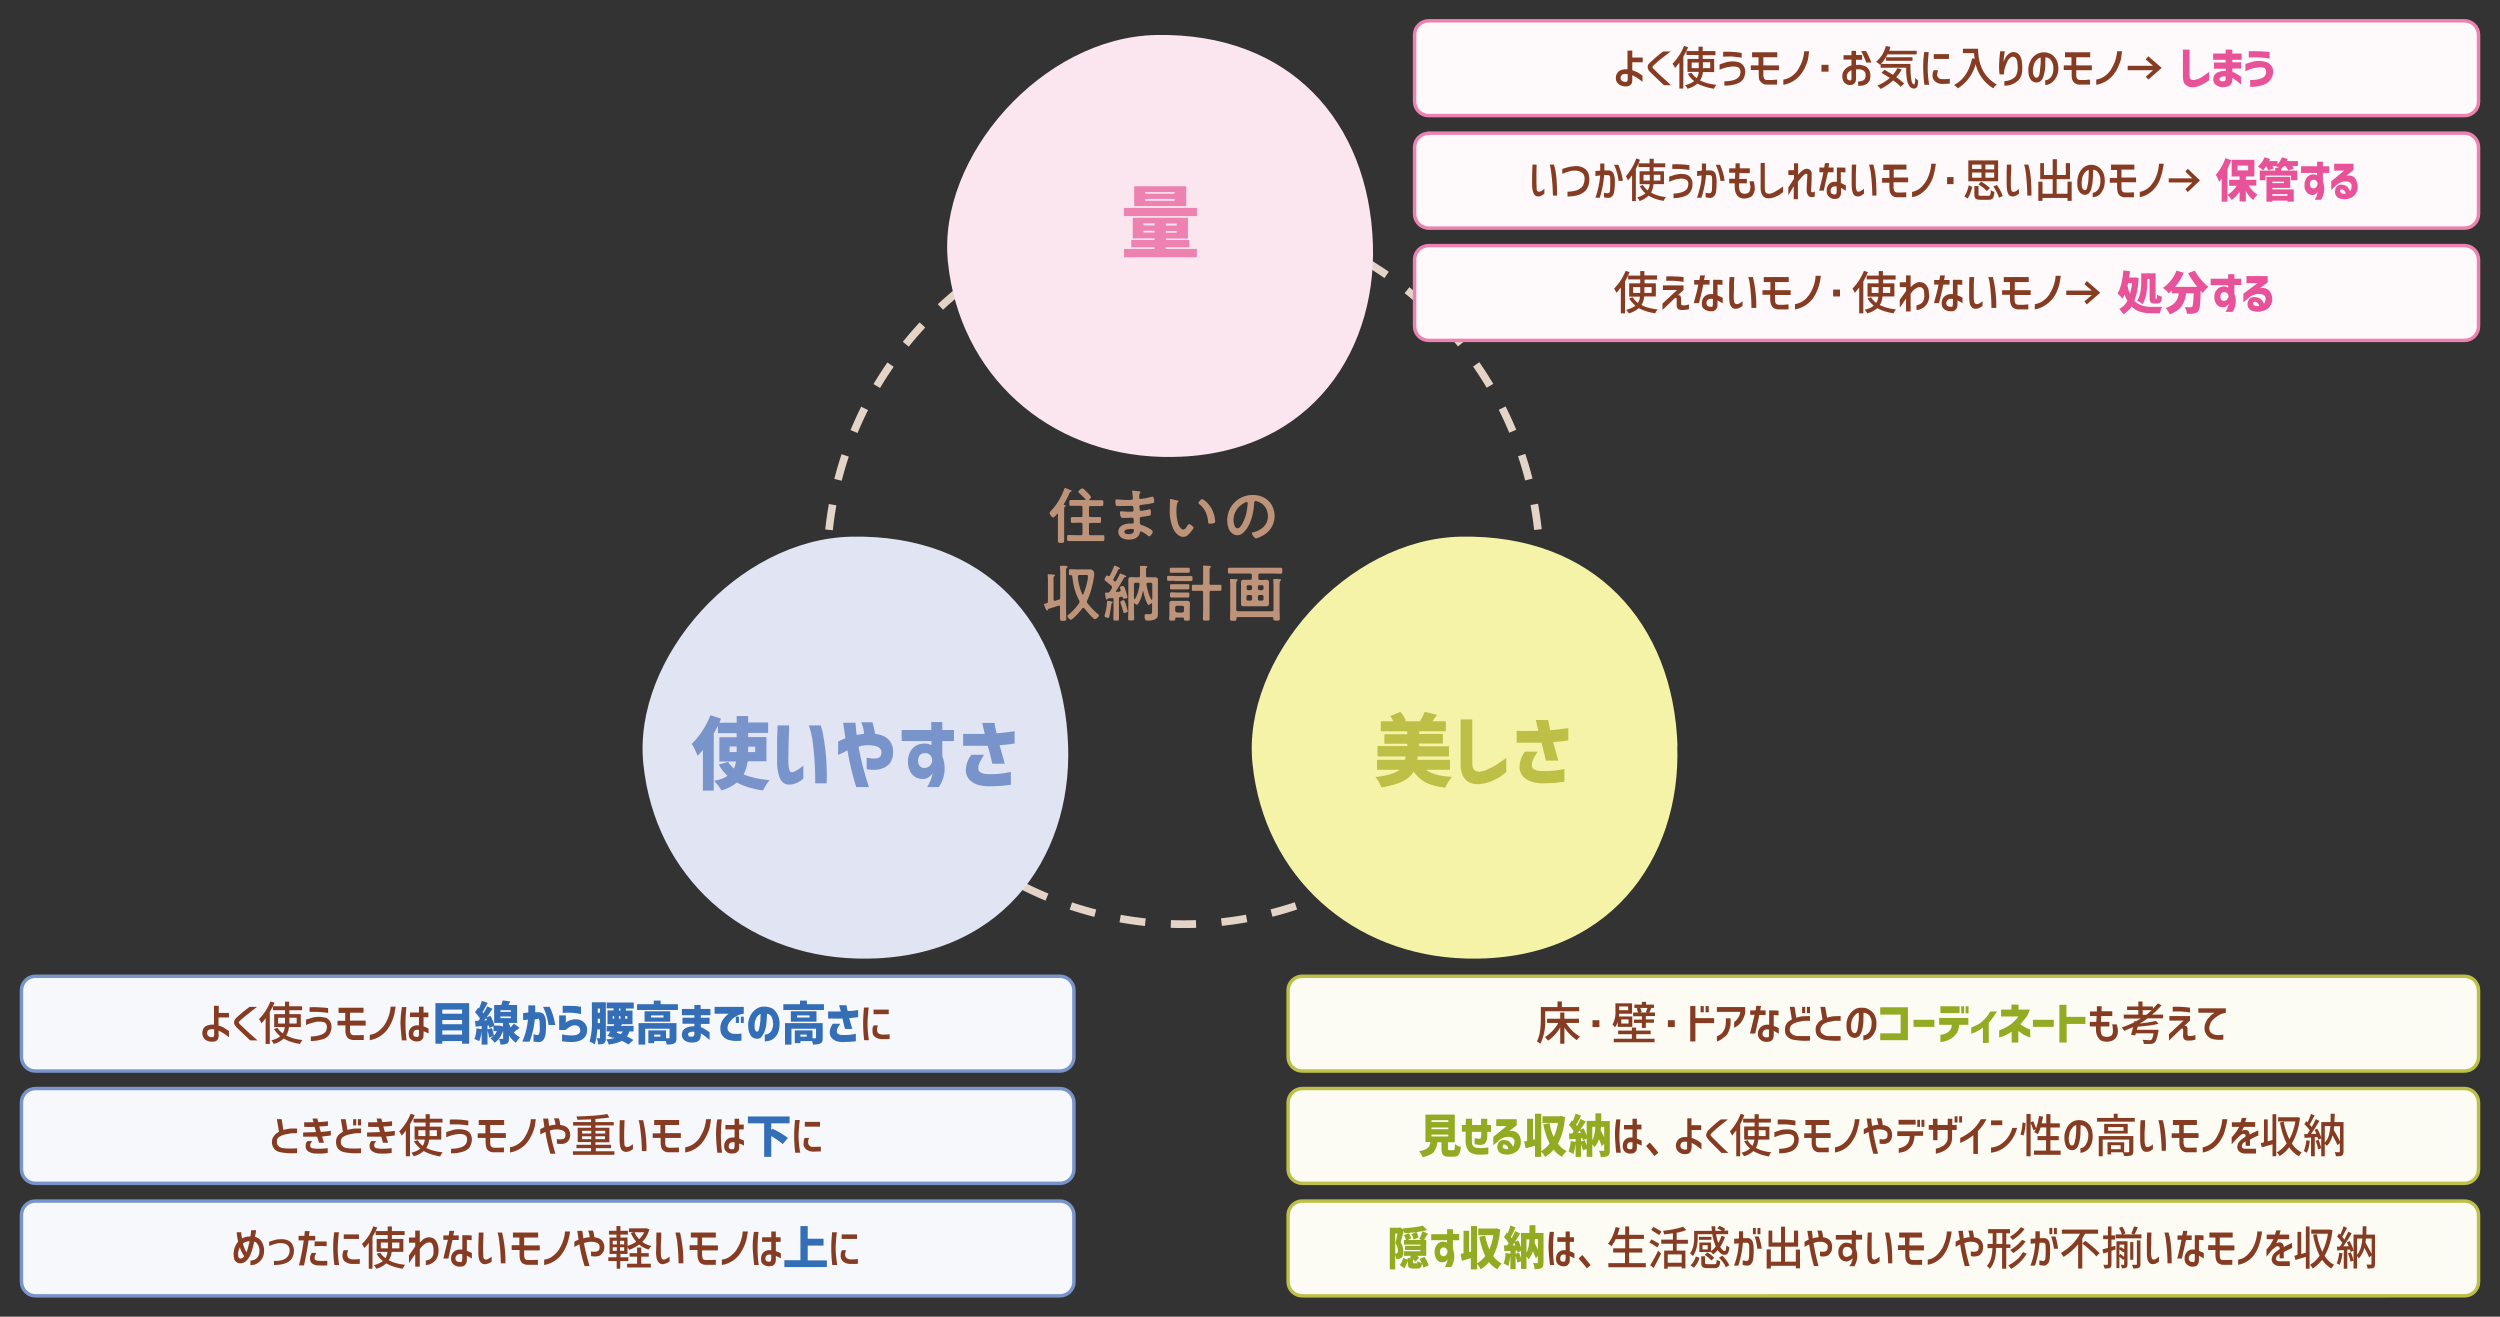
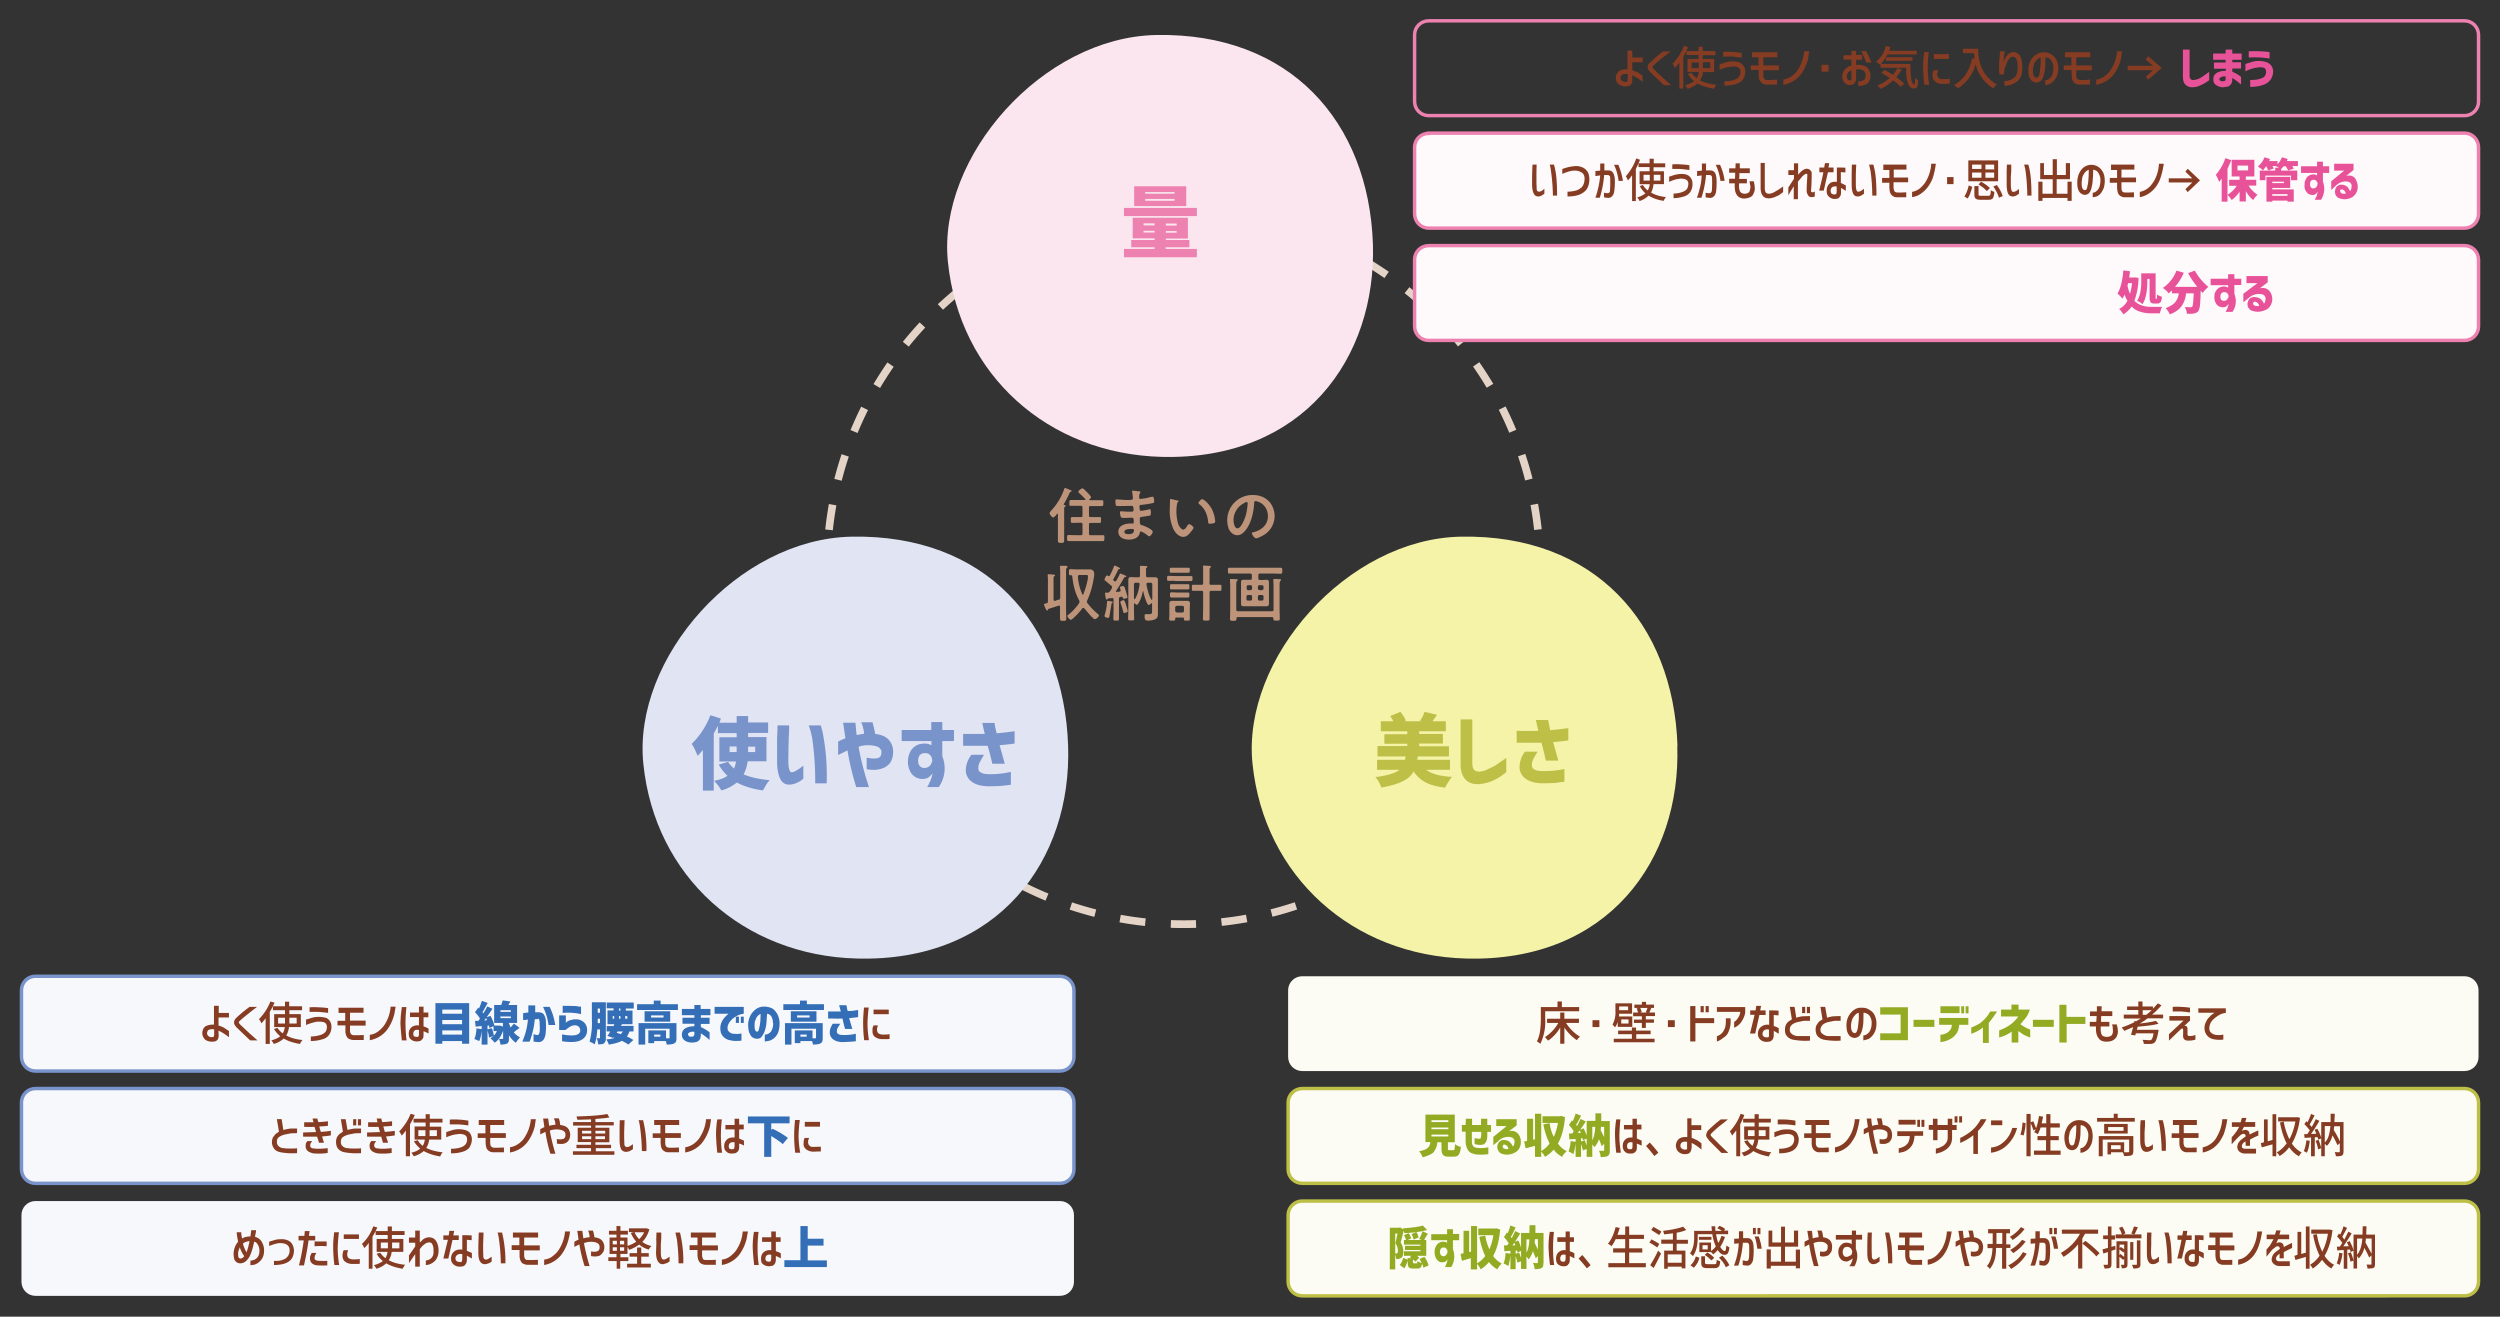
<svg xmlns="http://www.w3.org/2000/svg" version="1.1" id="レイヤー_1" x="0" y="0" viewBox="0 0 1200 632" xml:space="preserve">
  <rect x="0" y="0" width="1200" height="632" fill="#333333" stroke="none" />
  <style>.st0{fill:none;stroke:#e4d4c7;stroke-width:3.664;stroke-dasharray:12.219,12.219}.st6{fill:#7993cb}.st7{fill:#bdbf47}.st8{fill:#bd947a}.st9{fill:#f7f8fc}.st10{fill:#863c22}.st11{fill:#336eb6}.st12{fill:none;stroke:#7993cb;stroke-width:1.665}.st13{fill:#fcfcf5}.st14{fill:#92ab23}.st15{fill:none;stroke:#bdbf47;stroke-width:1.665}.st16{fill:#fef9fb}.st17{fill:#e85298}.st18{fill:none;stroke:#ed82b1;stroke-width:1.665}</style>
  <path class="st0" d="M586.3 442.6a171.1 171.1 0 0 0 152.4-157.9M738.2 254.2a171.1 171.1 0 0 0-158-152.3M549.7 102.4a171.1 171.1 0 0 0-152.3 158M397.9 290.8a171.1 171.1 0 0 0 158 152.4" />
  <path d="M562 443.5a177 177 0 0 0 12.1 0m-177-177a177 177 0 0 0 0 12.1m177-177a177 177 0 0 0-12.2 0m177.1 177a177 177 0 0 0 0-12.2" fill="none" stroke="#e4d4c7" stroke-width="3.7" />
  <path d="M659 117.2c1.7 54.5-33.2 103.8-101.4 102.1-54.5-1.4-97-39.3-102.6-93.5-5.2-50.6 45.5-108 100-109 64-1.2 102 41.4 104 100.4" fill="#fbe5ef" />
  <path d="M512.7 358c1.8 54.5-33.1 103.9-101.4 102.1-54.4-1.4-97-39.3-102.5-93.5-5.2-50.6 45.4-108 100-109 64-1.2 102 41.4 103.9 100.4" fill="#e0e4f3" />
  <path d="M805.1 358c1.8 54.5-33 103.9-101.3 102.1-54.5-1.4-97-39.3-102.6-93.5-5.2-50.6 45.5-108 100-109 64-1.2 102 41.4 104 100.4" fill="#f4f3a7" />
  <path d="M539.5 99.8h35v3.9h-35v-3.9zm20 18.9v.8h15v4h-35v-4h14.7v-.8H543v-3.5h11.2v-.8h-10.5v-9.9h26.5v10h-10.6v.7h11.3v3.5h-11.3zm9.9-29.3v9.5h-25v-9.5h25zm-20.5 17.9v.9h5.3v-1h-5.4zm0 4.3h5.3v-.8h-5.3v.8zM563.8 93v-.8h-14.1v.8h14zm0 3.4v-.9h-14.1v.9h14zm1 11.9v-1h-5.2v1h5.2zm0 3.4v-.8h-5.2v.8h5.2z" fill="#ed82b1" />
  <path class="st6" d="M367.9 365.4h-9c-.4 2.5-1 4.6-2 6.3 3.3 1.4 7.5 2.3 12.6 2.8-.6.5-1.2 1.3-1.8 2.3l-1.5 2.6c-5-.7-9.2-2-12.5-3.8a20.4 20.4 0 0 1-7.4 3.8l-1.5-2.3-2-2.3c2.7-.5 4.8-1.3 6.4-2.4-1.5-1.4-3-3.2-4.2-5.4l4.5-1.3c.6 1 1.6 2.1 2.8 3.2.5-1 .8-2.2 1-3.4h-8v-11.6h8.3v-2h-9v-3.5l-2 3.7v27.4h-5.2V360l-2.5 2.8-1.3-2.9c-.6-1.3-1.1-2.2-1.6-2.8a39 39 0 0 0 9-13.8l5 1.6-.3 1-.4 1h8.3v-3.2h5.5v3.1h9.6v5h-9.6v2h8.8v11.6zm-17.7-7v2.6h3.4v-2.7h-3.4zm12.3 0h-3.4v2.6h3.4v-2.7zM373.3 348.2h5.5a95.3 95.3 0 0 1-.2 5.7 630 630 0 0 0-.2 10c0 2 0 3.6.3 4.8.2 1.2.6 1.9 1.2 2 .7 0 1.5-.3 2.3-.8a24 24 0 0 0 3.4-2.4v6.2l-.8.7a10.9 10.9 0 0 1-5.4 2.2c-2.2.2-3.8-.7-4.8-2.6-1-1.9-1.6-4.8-1.6-8.6v-11l.2-4.4v-1.8zm15 0h5.7l.8 3a107.1 107.1 0 0 1 2 24.8h-5.5v-2a141.8 141.8 0 0 0-1.4-19.3c-.4-2.4-1-4.6-1.7-6.5zM402.2 356c1.2-.6 2.4-1.2 3.6-1.6l-.8-5.5a71 71 0 0 1-.3-2h5.9l.3 3c0 1 .2 2 .3 2.9l1.8-.3a25 25 0 0 1 1.8-.3 19 19 0 0 0-1.4-5.5h5.4a76 76 0 0 1 1.3 5.6c2.8.3 5 1.2 6.4 2.7a8.4 8.4 0 0 1 2.2 5.8c0 2-.4 3.5-1.1 4.8s-1.8 2.1-3 2.8c-1.4.6-2.8 1-4.2 1.1s-3 0-4.4-.3v-5.5c2.7.5 4.5.5 5.6.1s1.5-1.4 1.5-3c0-.6-.3-1.1-.8-1.6-.4-.5-1-.8-2-1.1a16.5 16.5 0 0 0-6.1-.2c-.7.1-1.5.3-2.1.6a143.2 143.2 0 0 0 5 19.3H411a123.6 123.6 0 0 1-4.2-17.6l-4.5 2.2V356zM432.8 355.7v-5.3H447v-3.8h5.3v3.8h5.6v5.3h-5.6v7.3a15.6 15.6 0 0 1-1.7 14.8H445c.6-.8 1-1.8 1.5-2.8a25.7 25.7 0 0 0 1.2-3.8c-.8.9-1.5 1.6-2.1 2s-1.6.7-2.6.7a6.6 6.6 0 0 1-6.3-4 10.7 10.7 0 0 1 .2-9 7.3 7.3 0 0 1 2.8-3c1.2-.7 2.7-1 4.4-1a7.5 7.5 0 0 1 3 .8v-2h-14.3zm14.7 9.4-.3-1.5c-.1-.4-.4-.8-.9-1.3-.4-.5-1.2-.8-2.2-.8-1.3 0-2.1.4-2.6 1s-.8 1.6-.8 2.5c0 1.3.3 2.3 1 2.9.6.6 1.5.8 2.5.7 1-.2 1.7-.5 2.1-1a4.7 4.7 0 0 0 1.2-2.5zM462.3 352.3h10.4a369.2 369.2 0 0 1-1.2-5.3h5.9l.1 1 .4 2 .5 2 4-.4 4.6-.6v5.9a111.6 111.6 0 0 1-7.2.8l2.5 8.9h-6a126 126 0 0 0-2.2-8.6h-11.8v-5.8zm4 10h6l-2 3.5c-.5 1-.7 1.9-.7 2.8 0 .5 0 1 .3 1.4.2.4.7.8 1.4 1 .6.4 1.8.6 3.5.6a41.6 41.6 0 0 0 10.4-1.1v6.2l-3.6.4c-1.2.2-3.6.3-7 .3-3.6 0-6.4-.8-8.3-2.3a6.7 6.7 0 0 1-2.7-5.8 12.3 12.3 0 0 1 2.7-7z" />
  <path class="st7" d="M696 369.5h-11.4c2.5 2 6.7 3.1 12.4 3.4-.6.6-1.2 1.4-1.8 2.5-.7 1-1.2 1.9-1.5 2.7-3.9-.5-7-1.3-9.3-2.5s-4.3-3-5.9-5.3c-1 2-2.8 3.5-5.2 4.7s-5.9 2.3-10.3 3a13.8 13.8 0 0 0-2.8-5c5.7-.7 9.6-1.9 11.6-3.5H661v-4.8h13.4l.3-1.6h-13.5v-5h14.3V357h-11v-4.6h11V351h-12.7v-4.8h6c-.4-.9-1-1.7-1.5-2.5l4.9-2c1.2 1.4 2 2.8 2.6 4.2l-.8.3h8.5l-.9-.2c1-1.4 1.7-2.8 2.2-4.3l6 1.4-2.2 3.1h6.4v4.8h-12.8v1.3h11.4v4.6h-11.4v1.3h14.3v4.9h-15l-.2 1.6H696v4.8zM706.7 345.3V366c0 1.5.2 2.6.7 3.3.5.7 1.3 1 2.3 1.1 1.3 0 2.7-.3 4.1-1s3-1.3 4.3-2.2l4.9-3.4v6.8a25 25 0 0 1-8.5 4.9c-1.7.5-3.4.8-5.1.9-3 0-5-1-6.3-2.6s-2-4-2-6.8v-21.7h5.6zM728 350.8a200.4 200.4 0 0 0 10.4 0 369.2 369.2 0 0 1-1.2-5.2h5.9l.2.9.4 2 .4 2 4-.4 4.7-.6v5.9a111.6 111.6 0 0 1-7.3.8l2.5 8.9h-6a126 126 0 0 0-2.1-8.6H728v-5.7zm4 10h6l-2 3.5c-.5 1-.7 2-.7 2.8 0 .6 0 1 .3 1.4.2.4.7.8 1.4 1.1.7.3 1.9.5 3.5.5a41.6 41.6 0 0 0 10.4-1v6.2c-1.1 0-2.3.2-3.5.4s-3.7.2-7.1.3c-3.6-.1-6.3-.9-8.2-2.4a6.7 6.7 0 0 1-2.7-5.8 12.3 12.3 0 0 1 2.6-7z" />
  <path class="st8" d="M511.5 242.8c0 .2-.3.4-.4.5-.3.2-.3.5-.3.9v15.4c0 .8-.3 1-1.5 1-1.1 0-1.5-.2-1.5-1v-12.8l-.1-.3-.3.1c-.3.5-1.4 1.8-1.9 1.8-.6 0-1.7-1.7-1.7-2 0-.4.3-.7.5-1 2.8-2.9 5.2-6.8 6.5-10.6.1-.3.2-.6.5-.6l1.7.7c.4.2 1.4.5 1.4.8 0 .2-.3.3-.4.4-.4 0-.4.1-.6.5-.7 1.6-1.9 3.9-2.8 5.4v.2c0 .2.1.2.2.2.3 0 .7 0 .7.4zm11.2 4.6c0 .6.2.8.8.8h4.3c.8 0 .7.4.7 1.4 0 1 0 1.4-.7 1.4h-4.3c-.6 0-.8.2-.8.7v4.4c0 .6.2.8.8.8h5.9c.8 0 .7.3.7 1.4 0 1 0 1.4-.7 1.4H513c-.8 0-.8-.4-.8-1.4 0-1.1 0-1.5.8-1.5l3.3.1h2.5c.6 0 .8-.2.8-.8v-4.4c0-.5-.2-.8-.8-.8h-1l-3 .1c-.8 0-.8-.4-.8-1.4 0-1 0-1.4.7-1.4h4.2c.5 0 .7-.2.7-.7v-3.9c0-.6-.2-.8-.8-.8H514c-.8 0-.7-.3-.7-1.4 0-1 0-1.4.7-1.4h6.6c.2 0 .4 0 .4-.2l-.1-.3c-1-1-1.9-2-2.9-2.8-.1-.2-.4-.4-.4-.6 0-.5 1.4-1.7 2-1.7.4 0 2 1.7 2.4 2.1.4.4 1.7 1.7 1.7 2.2 0 .3-.6.8-.8 1l-.1.2.2.2h5.8c.9 0 .8.4.8 1.4 0 1 0 1.4-.8 1.4H523.5c-.6 0-.8.2-.8.7v3.9zM546.2 235.8c.8 0 1.2.1 1.2.4 0 .6-.5 0-.6 2.5 0 .4.1.8.7.8l1.4-.2c1-.1 2.3-.4 3.2-.7l1.2-.2c.6 0 .7 1.9.7 2.4 0 .6-.3.6-.8.7-1.6.4-3.4.6-5 .8-.6.1-1.3 0-1.3.9l.2 1.5c0 .2.1.5.5.5a24.1 24.1 0 0 0 4.3-.8c.4 0 .5.6.5 1.7 0 1 0 1.3-.6 1.4l-3 .5c-1.1.1-1.7.1-1.7 1 0 3 .1 2.8 1.4 3.2 1 .3 4.8 2 4.8 3 0 .7-1 2.2-1.7 2.2-.3 0-.6-.3-.9-.5a11 11 0 0 0-3-1.8c-.5 0-.6.5-.6.7-.6 2.5-3 3.2-5.3 3.2-2.4 0-5-1-5-3.8 0-3 3.3-3.9 5.7-3.9h1.2c.5 0 .5-.5.5-.8 0-.9 0-2-.7-2l-3.5.1c-1.2 0-1.8 0-2-.5a6 6 0 0 1-.4-2c0-.4.1-.7.5-.7l3.1.2h1.4c1 0 1.5 0 1.5-.7 0-.9 0-2.1-.8-2.1l-5 .1h-.9c-.8 0-1.5 0-1.7-.2-.3-.5-.3-1.6-.3-2.2 0-.4 0-.8.5-.8l4.5.3c2.6 0 3.4 0 3.4-.8a37.7 37.7 0 0 0-.4-3.4c0-.3.2-.3.5-.3l2.3.3zm-6.5 19.5c0 1 1.3 1.1 2 1.1 1.4 0 2.6-.3 2.6-2 0-.5-.7-.5-1.4-.5-1 0-3.2.1-3.2 1.4zM565 240.2c.3 0 .7.1.7.4 0 .2-.1.2-.3.4-.4.3-.4.9-.5 1.4a21.5 21.5 0 0 0 .7 9.3c.4.8 1.3 2.5 2.4 2.5.8 0 1.6-1.3 2-2 .2-.2.4-.6.8-.6.6 0 2.1 1.2 2.1 1.7s-1.3 2-1.7 2.5c-.9 1-1.8 1.9-3.2 1.9-2.2 0-3.9-2-4.8-3.8a21.2 21.2 0 0 1-1.7-9.6l.1-4.4c0-.3.2-.4.4-.4l3 .7zm12-.6c.7 0 3.1 1.9 4.6 4.6a16 16 0 0 1 1.7 6c0 .6-.3.8-.8 1l-1.6.2c-1 0-1-.4-1-1.1-.4-3.5-1.6-6.3-4.4-8.4-.2-.1-.2-.3-.2-.5 0-.5 1.2-1.8 1.7-1.8zM608.9 240.4a10.6 10.6 0 0 1-2.8 16.7c-.7.4-2.5 1.3-3.2 1.3-.8 0-2-1.9-2-2.5 0-.3.4-.4.7-.4 3.9-1 7-3.5 7-7.7 0-3.1-1.7-6-4.8-7a5 5 0 0 0-1-.3c-.8 0-.8.7-.8 1.2-.3 4.3-1.4 9.5-4.2 12.9-1 1.2-2.2 2.3-3.9 2.3-1.8 0-3.2-1.3-4-2.8a12.1 12.1 0 0 1 11.3-16.5c3 0 5.6.8 7.6 2.8zm-11.5 1a9.1 9.1 0 0 0-5.3 8.4c0 1 .4 3.8 1.9 3.8s3.1-3.4 4-6.3a30 30 0 0 0 .9-5.8c0-.3-.2-.5-.5-.5a3 3 0 0 0-1 .3zM508.1 288c.6-.3.8-.5.8-1.1v-12.5l-.1-2.1v-.4c0-.3.2-.3.5-.3h2.4c.3.1.7.1.7.5 0 .2-.1.3-.3.4-.3.2-.4.9-.4 1.9v18l.1 4.6c0 .9-.3 1-1.5 1-1.5 0-1.5 0-1.5-2.6v-4c0-.4 0-.7-.4-.7h-.2l-5 1.6-.2.4c-.1.2-.2.4-.4.4-.5 0-1.5-2.9-1.5-3 0-.2.2-.2.7-.4l.5-.1c.5-.2.7-.3.7-.8V278l-.1-1.7v-.3c0-.3.1-.4.4-.4l2.4.2c.2 0 .7 0 .7.4 0 .2-.2.3-.4.4-.3.3-.3.8-.3 1.6v9.6c0 .3.2.6.5.6h.3l1.6-.6zm11.9 3.8c-.3 0-.4 0-.5.2a27.3 27.3 0 0 1-4.3 4.7c-.3.2-.8.8-1.2.8-.6 0-1.7-1.4-1.7-2a26.5 26.5 0 0 0 5.7-6l.2-.7-.2-.6c-2-3.7-2.8-7.2-3.3-11.4 0-.5-.2-.7-.8-.7h-.2c-.6 0-.6-.4-.6-1.4 0-1.1 0-1.5.7-1.5l2.7.1H523.2c1.3 0 2 1.1 2 1.8v1.3c-.7 4.3-1.5 7.8-3.3 11.7l-.2.7c0 .2 0 .4.2.6 1.5 2 3.2 3.8 5.2 5.4.1.2.4.4.4.6 0 .6-1.3 1.8-2 1.8-.8 0-4.3-4.3-5-5.2l-.5-.2zm-.1-6.3a39.4 39.4 0 0 0 2.3-7.9v-1.1c0-.4-.2-.5-.8-.5h-3.2c-.6 0-.8.3-.8.8a24 24 0 0 0 2.1 8.4c0 .2.2.3.4.3zM532.3 276.6c.2 0 .3-.2.4-.3.6-1.2 1.5-3 1.9-4.2.1-.4.2-.6.4-.6s2.6.9 2.6 1.4c0 .3-.3.3-.5.3s-.3.1-.4.3a53 53 0 0 1-2.4 4.7c0 .3.3.5.5.7.1.1.2.2.5.2.2 0 .3-.2.5-.3l1.5-2.8c.1-.4.2-.7.6-.7l1.7.7c.5.2 1 .4 1 .7 0 .3-.4.3-.6.3-.2.1-.4.1-.5.4a83.1 83.1 0 0 1-3.9 6.4c0 .2.2.3.5.3l1.2-.1c.3 0 .6-.2.6-.6v-.3l-.4-1.1c0-.5 1.2-.7 1.6-.7.5 0 .7.4 1.5 3.1l.6 2.2c0 .4-.3.5-.6.6l-1.1.2c-.4 0-.5-.3-.6-.5 0-.3-.2-.5-.5-.5l-.6.1c-.6.2-.7.4-.7 1v9.4c0 1-.2 1-1.3 1s-1.4 0-1.4-1l.1-4v-5.1c0-.6-.3-.8-.8-.7l-1.6.1c-.3 0-.3.1-.4.3-.1.1-.2.3-.5.3s-.4-.5-.6-1.6l-.2-1.4c0-.4.3-.3 1-.3.6 0 1-.1 1.4-.7l.9-1.4.1-.5c0-.3-.1-.5-.3-.7l-3.1-2.6c-.2 0-.2-.2-.2-.4 0-.5.7-2 1.2-2l.5.2.4.2zm1.3 12.1c.2 0 .5.1.5.4 0 .2-.1.3-.3.3-.3.2-.3.3-.3.6l-1 6c-.2.3-.3.6-.7.6-.1 0-1.6-.3-1.6-.8v-.4c.5-1.7 1-3.8 1.1-5.6.1-.4 0-1.4.5-1.4l1.8.3zm6.1 5.5c-.5 0-.5-.3-.6-.7a36 36 0 0 0-1.3-4.2v-.4c0-.4 1.1-.8 1.5-.8.4 0 .7.7 1.3 2.6.1.5.7 2.2.7 2.7s-1.1.8-1.6.8zm4.9-4.6c-.2 0-.3.1-.3.3v3.1l.1 4c0 .8-.2.8-1.4.8s-1.5 0-1.5-.8l.1-4v-14.6c0-1 .3-1.4 1.3-1.4l2.3.1h1.2c.6 0 .8-.2.8-.8v-4c0-.5 0-.7.5-.7l2.2.1c.4 0 .8.1.8.4 0 .2-.2.3-.3.5-.3.1-.3.2-.3.5v3.2c0 .6.3.8.8.8h3.5c1 0 1.4.3 1.4 1.3v15.9c0 1 0 2-.8 2.6-1 .8-2.8 1-4 1-.9 0-1.6-.1-1.6-2.3 0-.4.1-.8.6-.8h1.4c1.7 0 1.6-.5 1.6-1.5v-3.4c0-.2 0-.3-.2-.3h-.2c-.3.3-.9.8-1.3.8s-1-1.5-1.2-2a24.4 24.4 0 0 1-1.3-4.7l-.2.1c-.4 1.7-.8 3.3-1.6 4.8-.2.4-.8 1.7-1.3 1.7-.3 0-.7-.4-1-.6l-.1-.1zm1.7-9.9h-1.1c-.6 0-.9.3-.9.9v6.7c0 .2.1.3.3.3l.2-.1c1.3-2.1 1.9-4.6 2.2-7 0-.5-.2-.8-.7-.8zm6.6 8.2.2-.3v-7c0-.6-.3-.9-.8-.9H551c-.3 0-.7.2-.7.7v.1c.3 2 1.2 5.5 2.3 7.2 0 0 0 .2.2.2zM564 278.8h-3c-.8 0-.8-.2-.8-1.1 0-1 0-1.3.8-1.3l3 .1h7.5c1 0 .9.3.9 1.2 0 .9 0 1.2-.8 1.2H564zm4.3 18.2c0-.4-.2-.6-.5-.6h-3.2c-.3 0-.5.2-.5.6v.2c0 .7-.4.7-1.4.7-1.1 0-1.5 0-1.5-.7l.1-2.2v-5.2c0-1 .4-1.4 1.4-1.4h6.9c1 0 1.6.3 1.6 1.4l-.1 1.8v5.6c0 .7-.3.7-1.4.7s-1.4 0-1.4-.7v-.2zm-3.5-22.1h-2.5c-.9 0-.8-.2-.8-1.2s0-1.2.8-1.2h8c.8 0 .8.3.8 1.2 0 .9 0 1.2-.8 1.2h-5.5zm0 8h-2.4c-.9 0-.8-.3-.8-1.2 0-1 0-1.3.7-1.3H570.1c.9 0 .8.4.8 1.3s.1 1.2-.8 1.2h-5.3zm0 3.9h-2.4c-.8 0-.8-.3-.8-1.2s0-1.3.8-1.3l2.5.1h5.2c.8 0 .8.3.8 1.1 0 1 0 1.3-.8 1.3H565zm2.7 7.2c.5 0 .8-.3.8-.8v-1.6c0-.5-.3-.8-.8-.8H565c-.5 0-.9.3-.9.8v1.6c.1.5.4.7.9.8h2.6zm13-14c0 .5.3.7.8.7h4.4c.7 0 .6.3.6 1.5 0 1 0 1.4-.6 1.4h-4.3c-.6 0-.8.2-.8.8v12.5c0 1-.3 1-1.6 1-1.2 0-1.6 0-1.6-1l.1-4.4v-8.1c0-.6-.2-.8-.8-.8h-4c-.7 0-.6-.4-.6-1.4 0-1.1-.1-1.5.6-1.5h4c.6 0 .8-.2.8-.8v-7.7l-.1-.3c0-.3.2-.4.5-.4h.6l1.2.1c1 0 1.6.1 1.6.5 0 .2-.2.2-.4.4-.3.2-.3.8-.3 1.8v5.6zM605.8 278.4l2-.1c.9 0 1.3.3 1.3 1.2V289.7c0 1-.4 1.3-1.3 1.3H597c-1 0-1.3-.3-1.3-1.3V279.5c0-1 .4-1.2 1.3-1.2h3c.7 0 .9-.2.9-.8v-1.4c0-.5-.3-.8-.8-.8h-10c-.7 0-.7-.3-.7-1.4 0-1 0-1.4.7-1.4h24.6c.8 0 .8.4.8 1.4 0 1.1 0 1.5-.8 1.5l-3.6-.1h-6.3c-.6 0-.8.3-.8.8v1.4c0 .6.3.9.8.9h1zm5.5 2.7-.1-2.5v-.3c0-.4.2-.4.5-.4l2.5.1c.2 0 .7 0 .7.4 0 .2 0 .3-.3.4-.3.3-.4 1-.4 2v12l.1 4.1c0 1-.3 1-1.5 1-1.4 0-1.5-.1-1.6-1 0-.5-.2-.7-.7-.7h-16.3c-.5 0-.7.2-.7.6v.2c0 1-.4 1-1.5 1-1.2 0-1.6-.1-1.6-1l.1-4v-12l-.1-2.4v-.3c0-.4.2-.4.5-.4l2.5.1c.2 0 .7 0 .7.4 0 .2-.1.3-.3.4-.3.3-.4.9-.4 1.8v12c0 .6.3.8.9.8h16.2c.6 0 .8-.2.8-.8V281zm-11.1 2.2c.5-.1.8-.4.8-.9v-.7c0-.5-.3-.8-.8-.8h-1c-.6 0-.8.3-.8.8v.7c0 .5.2.8.7.9h1.1zm.8 3c0-.4-.3-.7-.8-.7h-1c-.6 0-.9.3-.9.8v1.1c0 .5.3.8.8.8h1.1c.5 0 .8-.3.8-.8v-1.1zm2.8-3.9c0 .5.3.8.8.9h1.1c.5-.1.8-.4.8-.9v-.7c0-.5-.3-.8-.8-.8h-1.1c-.5 0-.8.3-.8.8v.7zm.8 3.2c-.5 0-.8.3-.8.8v1.1c0 .5.3.8.8.8h1.1c.5 0 .8-.3.8-.8v-1.1c0-.5-.3-.8-.8-.8h-1.1z" />
  <path class="st9" d="M17 468.6c-3.7 0-6.7 3-6.7 6.7v32c0 3.8 3 6.8 6.7 6.8h491.8c3.7 0 6.7-3 6.7-6.7v-32c0-3.8-3-6.8-6.7-6.8H17z" />
  <path class="st10" d="M105 496.6c0 1-.2 1.7-.4 2.2-.3.5-.7.8-1.2 1-.6.2-1.1.2-1.7.2-.7 0-1.5-.1-2.2-.4s-1.3-.7-1.7-1.4-.7-1.3-.7-2.2c0-.8.2-1.6.6-2.4.5-.7 1.1-1.2 2-1.4.8-.3 1.8-.4 3-.4v-9h2.3v3.4h4.9v2.2h-5v3.9c1 .2 1.8.6 2.6 1l2.4 1.6v3a23 23 0 0 0-5-3.2v1.9zm-3.1 1.2c.3 0 .5 0 .7-.2l.2-.9v-2.6c-1.3-.2-2.2 0-2.7.3-.5.4-.7 1-.7 1.5 0 .7.3 1.2.8 1.5.5.4 1 .5 1.7.4zM119.8 483.3h3.6l-2 1.5-2.6 2.1a70.9 70.9 0 0 0-3.6 3c-.4.4-.6.7-.6.9 0 .2.3.5.7 1l1.3 1.2a99.8 99.8 0 0 0 5 4.6l2 1.8h-3.5a642.3 642.3 0 0 1-6.7-6.4c-.8-1-1.2-1.7-1-2.5 0-.7.5-1.5 1.2-2.1a63.5 63.5 0 0 1 6.2-5.1zM129.8 480.7l2 .6a41 41 0 0 1-2.3 4.4v15.4h-2v-12.4c-.6 1-1.4 1.8-2 2.5-.3-.7-.7-1.4-1.2-2a25.6 25.6 0 0 0 5.5-8.5zm14.5 12.3h-5.6a9 9 0 0 1-1.3 4c2.1 1.2 4.7 1.9 7.8 2.2a7 7 0 0 0-1.2 1.9c-3-.5-5.7-1.3-7.8-2.6a12 12 0 0 1-4.8 2.6c-.3-.7-.7-1.2-1.2-1.7 1.8-.5 3.3-1.1 4.3-2-1.2-1-2.2-2.2-3-3.5l1.7-.5a10 10 0 0 0 2.5 2.6 7 7 0 0 0 1-3h-5.1v-6.2h5.2v-1.9H131V483h5.8v-2.2h2v2.2h6.2v1.9h-6.1v1.9h5.5v6.2zm-10.8-1.7h3.3v-2.8h-3.3v2.8zm8.9-2.8h-3.5v2.8h3.5v-2.8zM146.9 489.4l3-.9c1-.3 2.1-.4 3.2-.4 1.2 0 2.2.2 3.1.4s1.7.9 2.2 1.7.7 1.7.7 2.7c0 1.3-.3 2.5-1 3.6s-1.8 2-3.5 2.4a19 19 0 0 1-5.4.8v-2.2c1.8 0 3.3-.3 4.5-.7 1.2-.3 2-.9 2.6-1.6a4 4 0 0 0 .6-2.4c0-.8-.3-1.4-.8-1.8s-1.5-.6-3-.6c-.7 0-1.4 0-2.2.3a21.8 21.8 0 0 0-4 1.3v-2.6zm1.7-5.9a32 32 0 0 1 4.2 0 44.2 44.2 0 0 1 4.7.4v2.3a72.2 72.2 0 0 0-4.9-.5h-4v-2.2zM162.5 486v-2.3h12v2.4H168v3.8h7.5v2.4h-7.5v2.3c0 .6.1 1.2.4 1.6s.7.7 1.6.7h2.1l2.5-.1v2.4h-5c-.7 0-1.3-.2-2-.5s-1-.8-1.3-1.4-.5-1.4-.5-2.5v-2.6h-3.8V490h3.7v-3.8h-3.1zM177.5 499.2v-2.5c1.7-.2 3.2-.9 4.5-2 1.2-1 2.3-2.2 3-3.5a18.3 18.3 0 0 0 2.5-8h2.4l-.6 3.5a21.2 21.2 0 0 1-3.5 7.6 13.4 13.4 0 0 1-8.3 5zM192.9 483.4h2.2a65.7 65.7 0 0 0-.2 13.6c0 .9.2 1.7.3 2.4h-2.3a112 112 0 0 1-.7-8.3l.2-3.8.5-4zm3.9 2.6h4.3v-2.8h2.2v2.8h2.3v2.3h-2.3v4.4c.8.2 1.6.6 2.4 1v2.4c-.9-.5-1.7-.9-2.4-1.1v1.7c0 .9-.1 1.6-.5 2s-.7.8-1.2 1l-1.4.2a5 5 0 0 1-1.8-.3c-.6-.2-1-.5-1.5-1s-.7-1.4-.7-2.4c0-1.2.4-2.3 1.2-3s2-1.2 3.7-1v-4h-4.3V486zm3.5 11.7c.3 0 .6-.2.7-.4l.1-1v-1.9c-1-.2-1.7-.1-2 .2-.4.3-.7.8-.7 1.4 0 .7 0 1.2.4 1.4.3.2.8.3 1.5.3z" />
  <path class="st11" d="M209 481.5h16.2V501h-3.4v-1.3h-9.5v1.3H209v-19.6zm12.8 3.1h-9.5v2h9.5v-2zm0 5h-9.5v2h9.5v-2zm-9.5 7h9.5v-2h-9.5v2zM246.8 491.4l2.6 2-1.4 1c-.7.5-1.1 1-1.4 1.1.8 1 1.8 1.8 3 2.4l-1 1.2-1 1.4c-1.2-.8-2.3-2-3.3-3.6v1.5c0 .7 0 1.3-.2 1.6-.1.4-.4.7-.7.9-.6.3-1.7.5-3.2.5 0-.8-.3-1.8-.7-2.7h1.6c.3 0 .4-.1.4-.3v-3.7c-.9 2.6-2.2 4.6-4.1 5.8a9.4 9.4 0 0 0-2-2.1l1.5-1.1-2.2.7c0-1-.3-2-.7-3.4v6.8h-2.8v-6.7c-.2 2.1-.6 3.8-1.2 5l-2.3-1c.5-1.1.9-2.8 1-5.1l2.5.4v-1.5l-2.9.3-.3-2.8h1.6l.4-.5.4-.6c-.6-1-1.4-2-2.4-3l1.5-2.2.4.4c.6-1.3 1-2.5 1.4-3.7l2.8 1-2.5 4.5.4.5c.7-1 1.3-2.1 1.9-3.3l2.5 1.1-2.8 4.1 1.8-.7a17 17 0 0 1 1.9 4.7h2.9l1.2.5V491h-4.2v-8.6h3.4l.7-2.2 3.7.5-1 1.7h4.2v8.6h-4l.9 2.2 1.7-2zm-14.3-1.6 1.3-.1-.5-1-.8 1zm1.5 4.3 2-.6c.6 1.2.9 2.5 1 3.6.7-.6 1.1-1.3 1.5-2.2h-1.6v-2.3l-2 .8-.2-1.2-.7.1v1.8zm6.2-9.2v.8h5v-.8h-5zm0 3v.8h5v-.8h-5zM251 486.3l2.6-.3v-3.4h3.3v3.3h1.6c1 0 2 .3 2.5 1a6 6 0 0 1 1 3.4 31 31 0 0 1-.2 6.5c-.2 1-.6 1.8-1 2.4-.6.6-1.3 1-2.2 1a10.5 10.5 0 0 1-2.5-.3v-3.5c.9.3 1.5.4 2 .4.4 0 .6-.4.8-1s.2-1.6.2-2.5l-.1-2.8c0-.6-.1-1-.3-1-.1-1-.6-.3-1-.3h-1a39.3 39.3 0 0 1-2.5 10.8h-3.5a32.7 32.7 0 0 0 2.7-10.6l-1.7.2h-.6v-3.3zm9.6-3h3.2c1.3 2.5 2.2 5.4 2.7 8.7h-3.2c-.4-3-1.3-6-2.7-8.8zM268.4 494.4v-7h3.2v3.5l.5-.4c.2-.2.7-.5 1.3-.7s1.3-.4 2.1-.5c1.3-.1 2.4 0 3.4.5a4.8 4.8 0 0 1 2.9 4.7c0 2.2-1 3.8-3 4.8s-5 1.1-9 .5v-3.3c1.9.4 3.4.5 4.6.5 1.1 0 2-.1 2.6-.4.6-.2 1-.5 1.2-.9s.4-.8.3-1.2a2.3 2.3 0 0 0-1.3-2.1c-.5-.2-1.1-.3-2-.2-.8.2-1.5.5-2.2 1l-1.6 1.2h-3zm1.7-11.6h.7a201 201 0 0 1 5.6.1l1.7.3h.8v3.6l-.8-.2a29 29 0 0 0-8-.4v-3.4zM290.8 481.1v17c0 .7 0 1.3-.2 1.7s-.3.7-.7 1c-.3.2-.6.4-1 .4l-1.8.1c0-1-.3-2-.7-3l1.3.1c.2 0 .3-.1.3-.3v-4h-1.3c-.2 3-.6 5.5-1.3 7.2a9.2 9.2 0 0 0-2.4-1.3 35 35 0 0 0 1.1-10.8v-8.1h6.7zm-4 10h1.2V489h-1.1v2.2zm1.2-7h-1.1v2h1.1v-2zm16.1 0h-3.7v1h3.2v6.5h-5l-.6.8h6.1v2.7h-2c-.3 1-.7 1.7-1.2 2.4 1.3.6 2.4 1.2 3.1 1.7l-2.4 2.2c-.6-.5-1.7-1.1-3.1-1.8-1.5.8-3.6 1.4-6.3 1.8a8 8 0 0 0-1.2-2.5c1.5-.1 2.9-.3 4-.7l-.5-.2-.2.2-2.8-1c.5-.5 1-1.3 1.4-2.1h-1.7v-2.6h3.3l.3-.6c0-.3.2-.3.2-.3h-3.4V485h2.9v-1h-3.3v-2.8h13v2.8zm-10 3.6v1.3h.7v-1.3h-.8zm4.8 7.4h-2.5l-.4.6 2 .7 1-1.3zm-1.1-10v-1h-.7v1h.7zm-.7 3.9h.7v-1.3h-.7v1.3zm4 0v-1.3h-1v1.3h1zM317.1 482h8.3v2.8h-19.6V482h8v-1.7h3.3v1.7zm7.6 9.1v7c0 .8 0 1.3-.2 1.8s-.5.7-1 1c-.6.3-1.8.5-3.5.5 0-.5-.2-1-.4-1.7H314v1h-2.8v-6.1h8.5v3.8h1.3c.2 0 .4-.1.4-.3v-4.3h-11.7v7.6h-3.2v-10.3h18.1zm-3-5.7v5h-12.3v-5h12.3zm-3.2 3v-1h-6v1h6zm-1.5 9.2v-1h-3v1h3zM327.7 488.5h5.6v-1.2h-6v-3h6v-1.9h3v1.9h4.7v3h-4.6v1.2h4.2v3h-4.2v1.5a19.4 19.4 0 0 1 4.2 2.5v3.7a27.1 27.1 0 0 0-4.2-3.2v.7c0 1.1-.3 2-.7 2.5-.5.5-1 .9-1.7 1a7.5 7.5 0 0 1-4.3-.2c-.7-.3-1.3-.7-1.7-1.2s-.7-1.3-.7-2.1c0-1 .3-1.8.8-2.4s1.3-1 2.2-1.3c1-.3 2-.4 3-.4v-1.2h-5.7v-3zm4.4 9.1c.3 0 .5 0 .8-.3s.3-.4.4-.7v-1.3c-1-.2-1.7 0-2.2.2-.6.3-.9.6-.9 1l.4.8c.2.3.7.3 1.5.3zM357 483.3v3.3a9 9 0 0 0-3.6 1.2c-1 .6-2 1.3-2.6 2.1a6 6 0 0 0-1.4 2.3c-.3 1-.2 1.8 0 2.3s.8 1 1.3 1.3 1 .4 1.5.4a15.3 15.3 0 0 0 3.1 0l.6-.2v3.5a19.4 19.4 0 0 1-4 .1l-2-.4a5.6 5.6 0 0 1-3.8-3.3c-.3-1-.4-2-.3-3.3a8.2 8.2 0 0 1 2.2-4.4 14.2 14.2 0 0 1 1.7-1.6H343v-3.3H357zm-3.8 7.9V488h1.5v3h-1.5zm2.4 0V488h1.4v3h-1.4zM371 490.9a6 6 0 0 0-.7-2.9 2.8 2.8 0 0 0-2.1-1.4l-.3 4.3c-.1 1.4-.4 2.7-.8 3.9-.4 1.2-1 2.1-1.5 2.8-.6.8-1.4 1-2.3 1-.7 0-1.3-.2-2-.6s-1-1-1.5-2-.6-2.3-.7-4c0-1.5.4-3 1-4.3.6-1.3 1.5-2.3 2.5-3.1s2.2-1.3 3.5-1.4c1.4-.1 2.7.1 4 .6s2 1.4 2.8 2.6a9.5 9.5 0 0 1 1.3 4.7c0 1.6-.2 3-.6 4.2a6.8 6.8 0 0 1-4.1 4.2c-1 .2-1.7.4-2.4.4v-3.3c1.2 0 2.2-.5 3-1.5a7 7 0 0 0 1-4.2zm-7.6 4.3c.3 0 .6-.2.8-.8l.5-2.2c.1-1 .3-1.8.3-2.8l.1-2.7c-.6.2-1.1.6-1.6 1.2s-.7 1.3-1 2-.3 1.5-.3 2.2c0 1 0 1.9.3 2.4s.5.7.9.7zM387.3 482h8.2v2.8H376V482h8v-1.7h3.3v1.7zm7.6 9.1v7c0 .8 0 1.3-.2 1.8s-.5.7-1 1c-.6.3-1.8.5-3.5.5 0-.5-.2-1-.4-1.7h-5.6v1h-2.7v-6.1h8.5v3.8h1.3c.2 0 .4-.1.4-.3v-4.3h-11.8v7.6h-3.1v-10.3h18.1zm-3-5.7v5h-12.3v-5h12.3zm-3.3 3v-1h-6v1h6zm-1.4 9.2v-1h-3v1h3zM397.5 485.5h6.1a128.3 128.3 0 0 1-.8-3h3.4l.2.5c.2.3 0 .7.2 1.2l.3 1.1 2.3-.1 2.7-.4v3.4a55.6 55.6 0 0 1-4.3.5l1.5 5.2h-3.5a93 93 0 0 0-.6-2.3l-.6-2.7a50.9 50.9 0 0 1-4.5 0h-2.4v-3.4zm2.3 5.9h3.5l-1.2 2c-.3.5-.4 1.1-.4 1.6 0 .4 0 .6.2.9s.4.4.8.6 1.1.3 2 .3a23.3 23.3 0 0 0 6.1-.6v3.6l-2 .2-4.2.2c-2 0-3.7-.5-4.8-1.4a4 4 0 0 1-1.5-3.3c0-.9.2-1.6.4-2.2.3-.6.6-1.3 1.1-2z" />
  <path class="st10" d="M414.7 483.6h2.3a73 73 0 0 0-.6 7.7 51.7 51.7 0 0 0 .7 8h-2.3a67.8 67.8 0 0 1-.4-11.8l.3-3.9zm4.6 8.6h2.1l-.2.7a3.4 3.4 0 0 0 0 2.5c.1.3.4.6.8.8s1 .4 1.8.4c1.2 0 2.3 0 3.2-.2v2.3l-1 .1h-2.4c-1.5 0-2.6-.4-3.5-1s-1.3-1.6-1.3-2.6v-1.7l.5-1.3zm0-7.6h7.3v2.2h-7.3v-2.2z" />
  <path class="st12" d="M17 468.6c-3.7 0-6.7 3-6.7 6.7v32c0 3.8 3 6.8 6.7 6.8h491.8c3.7 0 6.7-3 6.7-6.7v-32c0-3.8-3-6.8-6.7-6.8H17z" />
  <path class="st13" d="M625 468.6c-3.6 0-6.7 3-6.7 6.7v32c0 3.8 3 6.8 6.8 6.8H1183c3.7 0 6.7-3 6.7-6.7v-32c0-3.8-3-6.8-6.7-6.8H625z" />
  <path class="st10" d="M741.7 485.4v3.6a25 25 0 0 1-2.3 12l-1.7-1.2c1.3-2.2 1.9-5.8 1.9-10.8v-5.6h8v-2.7h2.1v2.7h8.3v2h-16.3zm16.2 5.6h-6.2a19.9 19.9 0 0 0 6.7 6.6c-.7.6-1.2 1.2-1.5 1.7a21.8 21.8 0 0 1-6-6.1v7.8h-2v-7.8a18.8 18.8 0 0 1-5.8 6.3l-1.5-1.7a19.4 19.4 0 0 0 6.4-6.8h-5.4v-2h6.3v-3h2v3h7v2zM764.4 493v-3.3h3.3v3.3h-3.3zM776.5 492.9v-2.4c-.3 1-.7 1.9-1.3 2.6l-.6-.7-.6-.6a12 12 0 0 0 1.4-6.6v-3.6h8v5h-6.2l-.1 1.3h6.4v5h-7zm8.9 3.5v2.2h8.8v1.7h-19.6v-1.7h8.7v-2.2h-6.6v-1.7h6.6v-1.5h2v1.5h7v1.7h-7zm-3.9-13.3h-4.3v1.8h4.3v-1.8zm.2 8.2v-2h-3.5v2h3.5zm10-5.3h2.7v1.7H790v1.6h3.9v1.6H790v2.5h-1.9V491h-3.8v-1.6h3.8v-1.6h-4.2V486h2.4l-.7-2 1-.2h-2.1v-1.6h3.6v-1.3h2v1.3h3.8v1.6h-2l.7.1-.9 2.1zm-1-2.2h-3.4c.4.8.6 1.5.7 2l-.8.2h3.6l-.8-.1.8-2.1zM800.6 493v-3.3h3.3v3.3h-3.3zM811.3 499.9v-17h2.5v5.8h9v2.4h-9v8.8h-2.5zm5-14v-3h1.5v3h-1.5zm2.4 0v-3h1.5v3h-1.5zM824.1 485.7v-2.3h13.6v2.7c-.3 1.6-.9 2.9-1.6 4a7.7 7.7 0 0 1-3.7 3.2v-2.8c.6-.3 1.3-1 1.9-2 .6-.9 1-1.8 1-2.8H824zm0 11.7a7 7 0 0 0 2-1.1c.6-.5 1.1-1.2 1.6-2.2s.7-2.2.7-3.8v-1.5h2.3v1.6c0 1.7-.3 3.1-.8 4.3-.4 1.2-1 2.2-1.8 2.8l-2.2 1.6c-.7.4-1.3.7-1.8.8v-2.5zM840.1 487.3V485h2.6l.3-2.2h2.3l-.4 2.2h2.6v2.2h-3l-2 8.9H840l2.2-9H840zm9-2.3h2.3l2.3.1v2.3l-2.3-.2v5.3c.8.2 1.6.6 2.4 1v2.7l-2.4-1.4v1.9c0 1-.2 1.7-.5 2.2-.4.5-.8.8-1.2 1l-1.4.2c-.6 0-1.3 0-2-.3a3.6 3.6 0 0 1-2.5-3.6c0-1.4.5-2.5 1.5-3.3s2.2-1.2 3.9-1V485zm-.7 13c.4-.1.6-.3.7-.5v-3.3c-1-.2-1.7-.1-2.2.3-.5.3-.8.9-.9 1.6 0 .7.2 1.2.7 1.5.4.3 1 .4 1.7.3zM868.8 490h-3l-3 .6c-1.1.3-2 .7-2.7 1.3s-1 1.3-1 2.3c0 .9.3 1.6.9 2 .5.5 1.2.8 2 1s1.4.1 2.2.1h4.6v2.2a31.8 31.8 0 0 1-8.4-.5c-1-.3-2-.8-2.6-1.6-.8-.8-1.1-2-1-3.4 0-.8.2-1.6.5-2.2s.7-1 1.2-1.5l1.6-1-1-6h2.3l.8 5.2c1.4-.4 2.5-.7 3.6-.7l3-.1v2.3zm-3.8-3.7v-3h1.5v3H865zm2.3 0v-3h1.5v3h-1.5zM883.5 490h-3l-3 .6c-1 .3-2 .7-2.6 1.3s-1 1.3-1.1 2.3c0 .9.3 1.6 1 2 .5.5 1.2.8 1.9 1s1.5.1 2.3.1h4.5v2.2a31.8 31.8 0 0 1-8.3-.5c-1-.3-2-.8-2.7-1.6-.7-.8-1-2-1-3.4 0-.8.2-1.6.6-2.2s.7-1 1.1-1.5l1.6-1-1-6h2.3l.9 5.2c1.3-.4 2.5-.7 3.5-.7l3-.1v2.3zM898.4 490.9a6 6 0 0 0-1-3.3c-.7-.9-1.7-1.4-2.9-1.5l-.1 4.7c-.1 1.4-.3 2.7-.7 4s-.9 2.2-1.5 2.7c-.7.5-1.4.7-2.1.7-.6 0-1.2-.3-1.8-.6-.5-.3-1-1-1.4-1.8-.4-1-.6-2.1-.6-3.7 0-1.5.3-2.9.9-4.1s1.4-2.2 2.4-3 2.1-1.2 3.3-1.3c1.4 0 2.6 0 3.7.6s2.1 1.2 2.9 2.4a9 9 0 0 1 1.2 4.4c0 1.6-.2 2.9-.7 4s-1.1 2-1.8 2.6c-.6.7-1.4 1.1-2.2 1.3l-1.6.4V497c1 0 2-.6 2.8-1.6.8-1.1 1.2-2.6 1.2-4.6zm-8.3 5c.6 0 1-.3 1.3-1.1s.4-1.6.5-2.5l.3-2.9c.1-1 0-2 0-3.2-.7 0-1.3.5-2 1.3s-1.1 1.6-1.3 2.3c-.2.8-.4 1.6-.4 2.3 0 1.1 0 2 .4 2.7.3.7.7 1 1.2 1z" />
  <path class="st14" d="M902.5 486.9v-3.4h13.3v15.8h-13.3V496h9.8v-9h-9.8zM918.5 492.9v-3.4h10v3.4h-10zM930.8 492v-3.4h14v3.3h-4.4a8.7 8.7 0 0 1-1.1 3.9c-.7 1-1.4 1.8-2.3 2.4a11.7 11.7 0 0 1-5.6 2v-3.6h.8a9 9 0 0 0 1.9-.6c.7-.3 1.3-.8 1.8-1.4.6-.7.9-1.5 1-2.7h-6.1zm.6-5.7V483h9.2v3.3h-9.2zm10 .1V483h1.4v3.4h-1.4zm2.1 0V483h1.4v3.4h-1.4zM958.6 485.5a56 56 0 0 1-4 5.5v9.6h-2.8v-7.4a16.7 16.7 0 0 1-5.6 3v-3c1.2-.4 2.3-1 3.3-1.5s2-1.4 3-2.4 2-2.3 2.8-3.8h3.3zM960.5 488v-3.4h5v-2.4h3.4v2.4h5.4a12.2 12.2 0 0 1-2.9 5.1l-1.6 1.9a17.6 17.6 0 0 0 4.7 2.6v3.8l-.9-.3-2.2-1-2.6-1.8v5.5h-3.2v-5.2a18.2 18.2 0 0 1-6 2.8v-3.4l1-.4a19.5 19.5 0 0 0 5.4-3.2c1-.9 2-1.9 2.8-3.1h-8.3zM975.8 492.9v-3.4h10v3.4h-10zM988.5 500.4v-18.1h3.4v5.8h9.1v3.4h-9v8.9h-3.5z" />
  <path class="st10" d="M1003.2 487.7v-2.2h3.3V483h2.3l-.1 2.4h5.2v2.3h-5.3l-.1 1.4v1.4h4v2.2h-4.1c-.2 1.6 0 2.8.3 3.7s1.2 1.2 2.4 1.3c1 0 1.6-.2 2-.4.4-.2.7-.6.9-1.1.2-.5.2-1 .2-1.4l-.1-1.6c0-.6-.2-1-.3-1.5h2.2c.4 1.2.6 2.4.6 3.5a5.5 5.5 0 0 1-1 3c-.4.5-1 1-1.7 1.3-.7.3-1.6.5-2.8.5-1.4 0-2.5-.4-3.2-1-.7-.7-1.2-1.5-1.5-2.5s-.4-2.3-.3-3.8h-3v-2.2h3.1l.2-2.8h-3.2zM1038.4 488.8h-7.6c-.8.7-2 1.5-3.7 2.5 3.4-.4 6-.8 7.7-1.3l1.3 1.4c-2.6.7-6 1.1-10 1.4l-.4 1.5h10.4l-.1.9c-.5 2.8-1.1 4.6-1.8 5.2-.4.4-1 .6-1.9.7h-3.3c0-.7-.2-1.3-.6-2l3.2.2c.5 0 .8 0 1-.2.5-.4.8-1.4 1.1-3.1h-8.5l-.3 1-2-.3 1-3.7-4.2 1.8-1.3-1.6a45 45 0 0 0 6-2.5l.1-.6.8.1 2.3-1.3h-8.2V487h7v-2.2h-5.4v-1.7h5.4v-2.4h2v2.4h5v1.1l2.4-2.6 1.7 1c-1.3 1.4-2.7 3-4.5 4.4h5.3v1.7zm-10-1.7h1.8a35 35 0 0 0 2.6-2.2h-4.3v2.2zM1041.3 487.7h9.9v2.2l-2.7 2.5c.5 0 .8 0 1.1.3.3.3.4.7.4 1.1v2.4c0 .3 0 .6.2.8.1.2.4.3.8.3l1.4-.1 1.4-.4v2.2c-1.1.4-2.3.5-3.4.5-1 0-1.6-.2-2-.7-.4-.4-.6-1.1-.5-2.1v-2.5c0-.3-.1-.4-.3-.5-.2 0-.5 0-.9.4l-5.6 5.4v-3.1l7-6.5h-6.8v-2.2zm1.6-4.4a27.3 27.3 0 0 1 4 0 37.4 37.4 0 0 1 4.3.4v2.3a50.7 50.7 0 0 0-4.5-.5h-3.8v-2.2zM1068.4 483.9v2.3c-1.2.1-2.4.5-3.5 1.2-1 .6-2 1.4-2.8 2.2s-1.2 1.7-1.4 2.5c-.3 1-.3 2 0 2.7s.9 1.2 1.5 1.5a5 5 0 0 0 1.8.5 10.9 10.9 0 0 0 3.2-.2v2.4a14.4 14.4 0 0 1-5.3-.3 5.3 5.3 0 0 1-3.3-3c-.4-.8-.5-1.8-.4-3 .1-.9.4-1.7.8-2.4.3-.7.7-1.3 1.2-1.8l1.1-1.2 1.7-1.2h-7.8V484h13.2z" />
-   <path class="st15" d="M625 468.6c-3.6 0-6.7 3-6.7 6.7v32c0 3.8 3 6.8 6.8 6.8H1183c3.7 0 6.7-3 6.7-6.7v-32c0-3.8-3-6.8-6.7-6.8H625z" />
-   <path class="st16" d="M685.8 10c-3.8 0-6.8 3-6.8 6.7v32c0 3.8 3 6.8 6.8 6.8H1183c3.7 0 6.7-3 6.7-6.7v-32c0-3.8-3-6.8-6.7-6.8H685.8z" />
  <path class="st10" d="M783.5 38c0 1-.1 1.8-.4 2.2-.3.5-.7.8-1.2 1-.5.2-1 .3-1.7.3s-1.4-.2-2.2-.5-1.2-.7-1.7-1.3-.7-1.4-.7-2.2c0-1 .2-1.7.7-2.4.4-.7 1-1.2 1.9-1.5.8-.3 1.8-.4 3-.3v-9h2.3v3.3h5v2.3h-5v3.8l2.5 1 2.4 1.6v3a23 23 0 0 0-4.9-3.2V38zm-3.1 1.3c.3 0 .6-.1.7-.3l.2-.8v-2.6c-1.3-.2-2.2-.1-2.7.3-.4.3-.7.8-.7 1.5s.3 1.2.8 1.5c.5.3 1 .4 1.7.4zM798.3 24.7h3.6l-1.9 1.5a70.9 70.9 0 0 0-6.2 5.1c-.4.4-.6.7-.6 1 0 .1.2.5.7.9l1.2 1.2a84.2 84.2 0 0 0 5 4.6l2 1.9h-3.4a642.3 642.3 0 0 1-6.8-6.5c-.8-.9-1.1-1.7-1-2.5 0-.7.5-1.4 1.3-2a63.5 63.5 0 0 1 6.1-5.2zM808.3 22l2 .7a41 41 0 0 1-2.3 4.5v15.3h-1.9V30.1l-2.1 2.6c-.3-.8-.7-1.4-1.2-2.1a25.6 25.6 0 0 0 5.5-8.5zM823 34.6h-5.6a9 9 0 0 1-1.4 4c2.2 1.1 4.8 1.8 7.9 2.1a7 7 0 0 0-1.2 1.9c-3.1-.5-5.7-1.3-7.9-2.5a12 12 0 0 1-4.8 2.5c-.3-.7-.7-1.2-1.2-1.7 1.9-.5 3.3-1.1 4.4-2-1.3-1-2.3-2.1-3-3.5l1.7-.5a10 10 0 0 0 2.5 2.6 7 7 0 0 0 1-3H810v-6.2h5.3v-1.9h-5.8v-1.9h5.8v-2.1h2v2.1h6.1v2h-6.1v1.8h5.5v6.2zM812 32.7h3.4V30H812v2.8zm9-2.8h-3.6V32.7h3.5V30zM825.4 30.9l3.1-1a11.6 11.6 0 0 1 6.2 0c1 .4 1.7 1 2.2 1.7.5.8.8 1.7.8 2.7 0 1.3-.3 2.6-1 3.7s-1.9 1.9-3.6 2.4a19 19 0 0 1-5.4.7V39c1.8 0 3.3-.2 4.5-.6 1.3-.4 2.1-1 2.6-1.7a4 4 0 0 0 .6-2.4c0-.7-.3-1.3-.8-1.8-.5-.4-1.5-.6-3-.6l-2.2.3a21.8 21.8 0 0 0-4 1.3v-2.5zm1.7-6a32 32 0 0 1 4.2 0 44.2 44.2 0 0 1 4.7.5v2.3a72.2 72.2 0 0 0-4.9-.6l-4 .1V25zM841 27.5v-2.4h12.1v2.4h-6.7v3.9h7.5v2.3h-7.5V36c0 .7.2 1.2.4 1.7s.8.7 1.6.7h2.2l2.4-.2v2.4h-5c-.7 0-1.3-.1-1.9-.5s-1-.8-1.4-1.4-.4-1.4-.5-2.5v-2.6h-3.8v-2.2h3.7v-3.9h-3zM856 40.6v-2.4c1.8-.3 3.3-1 4.5-2 1.3-1 2.3-2.2 3-3.6a18.3 18.3 0 0 0 2.5-8h2.4l-.5 3.5c-.2 1.2-.7 2.4-1.3 3.8-.5 1.3-1.3 2.6-2.3 3.9a13.4 13.4 0 0 1-8.3 4.9zM874.3 34.4v-3.3h3.4v3.3h-3.4zM884.9 28.7v-2.2h3.8v-2.1h2.2v2h2.9v2.3h-2.9v2.5l1-.1c.5 0 1.1 0 1.8.2s1.3.3 2 .7c.5.3 1 .8 1.4 1.5s.7 1.6.7 2.7c0 1.2-.2 2.2-.6 2.8s-1 1.2-1.5 1.5l-1.8.6-2 .1v-2.1c1 0 1.7-.2 2.2-.4s.9-.6 1.1-1 .3-1 .3-1.6c0-1-.3-1.7-1-2.2s-1.7-.7-3-.6h-.6v4.4c0 1-.3 1.8-.7 2.2s-.7.7-1.2.8l-1 .1c-.6 0-1.2-.1-1.7-.4s-1-.7-1.4-1.3a5 5 0 0 1-.6-2.3c0-.8.1-1.5.4-2.2s.8-1.3 1.5-1.9 1.5-1 2.5-1.3v-2.8H885zm3.8 9.1v-4.1c-.7.3-1.3.8-1.7 1.3a3 3 0 0 0-.5 1.7c0 .5 0 .8.2 1.1.1.3.3.5.6.6.2.2.4.2.5.2h.5c.3-.2.4-.4.4-.8zm4.6-13.3h2.4c1 1.8 1.8 3.6 2.6 5.5h-2.5c-.6-1.7-1.5-3.5-2.4-5.5zM920 26.1H906c-1 2-2.2 3.7-3.6 5-.5-.5-1.1-1-1.9-1.4 1-.9 2-2 2.9-3.3.8-1.3 1.4-2.8 1.8-4.3l2.2.4-.6 1.9H920V26zm-9.2 6.6 2 .7c-.7 1.3-1.6 2.5-2.6 3.6 1.7 1.3 3 2.3 3.8 3.1l-1.7 1.6c-.8-1-2-2-3.6-3.1-1.7 1.6-3.8 3-6 4.1a9 9 0 0 0-1.6-1.6c2.3-1 4.3-2.2 6-3.7l-4-2.5 1.5-1.4 4 2.4c.8-.9 1.5-2 2.2-3.2zm-8-2H917c0 3.1.1 5.5.4 7.2.2 1.7.7 2.6 1.4 2.6.3 0 .5-1 .5-3.1l1.4 1.3c0 1.4-.2 2.4-.5 3-.3.5-.8.8-1.5.8-.6 0-1.1-.2-1.6-.5-.4-.4-.7-.8-1-1.4-.3-.5-.5-1.2-.7-2.1a25 25 0 0 1-.4-6h-12.3v-1.8zm15.2-1.5h-12.7v-1.7H918v1.7zM923.6 25h2.2a73 73 0 0 0-.5 7.8 51.7 51.7 0 0 0 .7 7.9h-2.3a67.8 67.8 0 0 1-.5-11.8l.4-3.8zm4.6 8.7h2l-.1.7-.3 1.3c0 .4 0 .7.2 1s.5.7.9 1 1 .3 1.7.3c1.2 0 2.3 0 3.3-.2v2.3l-1 .1-2.5.1c-1.4 0-2.5-.4-3.4-1.1s-1.3-1.6-1.4-2.6l.1-1.7.5-1.2zm0-7.7h7.3v2.3h-7.3V26zM942.2 23.4h7.3c0 8 3 13.7 9 17.2a6 6 0 0 0-1 .8l-.7 1a18.5 18.5 0 0 1-8.5-11.6 19.6 19.6 0 0 1-8.5 11.6 11 11 0 0 0-1.9-1.6c4.5-2.3 7.4-6.6 8.7-12.8l1.2.2-.3-2.7h-5.3v-2zM960.1 24.6h2.2c-.3 1.6-.5 3.4-.6 5.1.7-1.8 1.5-3 2.3-3.7.8-.6 1.5-1 2.3-1 1.5 0 2.6.6 3.4 2s1 3.3 1 5.9c0 2.6-.7 4.7-2.3 6a9 9 0 0 1-6.3 2.2v-2.2c1.5 0 2.8-.4 3.8-1s1.7-1.2 2-2.1.6-1.9.6-2.9c0-1.5-.1-2.9-.4-4-.3-1-1-1.6-1.8-1.7-.6 0-1.1.3-1.6.7-.5.5-.9 1-1.1 1.5a25.8 25.8 0 0 0-1.5 4.1l-.2 1.8v.4h-2.1a26.8 26.8 0 0 1-.2-5.2 83 83 0 0 1 .5-6zM985.6 32.3a6 6 0 0 0-1-3.2c-.6-1-1.6-1.5-2.8-1.6l-.1 4.7c-.1 1.4-.4 2.8-.7 4s-.9 2.2-1.5 2.7c-.7.5-1.4.7-2.1.7-.6 0-1.2-.2-1.8-.6-.6-.3-1-1-1.4-1.8s-.6-2.1-.6-3.7c0-1.5.3-2.8.9-4 .6-1.3 1.4-2.3 2.4-3a7 7 0 0 1 7-.8c1.2.5 2 1.3 2.8 2.4s1.2 2.6 1.3 4.4a8.6 8.6 0 0 1-2.5 6.6c-.7.7-1.4 1.1-2.2 1.4s-1.3.3-1.6.3v-2.3c1 0 2-.5 2.8-1.6.8-1 1.2-2.6 1.1-4.6zm-8.2 5c.6 0 1-.3 1.3-1s.4-1.7.5-2.6l.3-2.9c.1-1 0-2 0-3.2-.7.1-1.3.6-2 1.3s-1.1 1.6-1.3 2.4c-.2.7-.4 1.5-.4 2.2 0 1.2 0 2 .4 2.7.3.7.7 1 1.2 1.1zM991.2 27.5v-2.4h12.1v2.4h-6.7v3.9h7.5v2.3h-7.5V36c0 .7.1 1.2.4 1.7.2.4.8.7 1.6.7h2.2l2.4-.2v2.4h-5c-.7 0-1.3-.1-2-.5-.5-.3-1-.8-1.3-1.4s-.5-1.4-.5-2.5v-2.6h-3.8v-2.2h3.7v-3.9h-3zM1006.2 40.6v-2.4c1.8-.3 3.3-1 4.5-2 1.3-1 2.3-2.2 3-3.6a18.3 18.3 0 0 0 2.5-8h2.4l-.5 3.5c-.2 1.2-.7 2.4-1.3 3.8-.5 1.3-1.3 2.6-2.3 3.9a13.4 13.4 0 0 1-8.3 4.9zM1021.3 33.7v-2.1h12.2l-3.6-3.1 1.3-1.5 6.4 5.6-6.4 5.6-1.2-1.4 3.5-3.1h-12.3z" />
  <path class="st17" d="M1051 23.8v12c0 1 0 1.5.4 2s.7.6 1.3.6c.7 0 1.6-.2 2.4-.5s1.7-.8 2.5-1.4l2.8-2v4a20 20 0 0 1-5 2.8c-.9.4-1.9.5-3 .6-1.6 0-2.8-.6-3.6-1.5s-1-2.3-1-4V23.8h3.2zM1062.7 30h5.6v-1.3h-6v-3h6v-1.9h3.2v1.9h4.5v3h-4.5v1.2h4.2v3h-4.2v1.5l2 1a19.4 19.4 0 0 1 2.2 1.5v3.7a27.1 27.1 0 0 0-4.2-3.2v.7c0 1.1-.3 2-.8 2.5-.4.5-1 .9-1.6 1l-2 .3c-.8 0-1.6-.2-2.3-.5s-1.4-.7-1.8-1.2c-.4-.6-.6-1.3-.6-2 0-1 .2-1.9.8-2.5s1.2-1 2.2-1.3 2-.4 3-.4V33h-5.7v-3zm4.4 9c.3 0 .6 0 .8-.2s.4-.4.4-.7v-1.4c-.9-.1-1.6 0-2.1.3s-.9.5-.9.9c0 .3.1.6.4.8s.7.3 1.4.3zM1077.8 30.7l1-.3 2.5-.8a12.2 12.2 0 0 1 6.5.2 4.7 4.7 0 0 1 3.3 4.5 7 7 0 0 1-1.2 3.9 7 7 0 0 1-3.8 2.6c-1.7.6-3.7.9-6 .9v-3.3c2 0 3.7-.2 4.8-.6 1.2-.4 2-.8 2.3-1.5.4-.6.6-1.3.5-2 0-.7-.2-1.1-.6-1.5s-1.3-.5-2.6-.5l-2.2.3-2.2.6-2.3 1v-3.5zm1.6-6.1a71.6 71.6 0 0 1 9.3.3c.5 0 .7.1.7.2v3l-.7-.1a46 46 0 0 0-9.3-.4v-3z" />
  <path class="st18" d="M685.8 10c-3.8 0-6.8 3-6.8 6.7v32c0 3.8 3 6.8 6.8 6.8H1183c3.7 0 6.7-3 6.7-6.7v-32c0-3.8-3-6.8-6.7-6.8H685.8z" />
  <path class="st9" d="M17 522.5c-3.7 0-6.7 3-6.7 6.7v32.1c0 3.7 3 6.7 6.7 6.7h491.8c3.7 0 6.7-3 6.7-6.7v-32c0-3.8-3-6.8-6.7-6.8H17z" />
  <path class="st10" d="m142.6 543.9-3 .1-3 .6c-1.1.3-2 .7-2.7 1.2s-1 1.3-1 2.3c0 1 .3 1.6.9 2.1.6.5 1.2.8 2 .9l2.2.2h2.6l2-.1v2.3a31.8 31.8 0 0 1-8.4-.5c-1-.3-2-.8-2.6-1.6a5.3 5.3 0 0 1-.5-5.6l1.2-1.5 1.6-1.1-1-6h2.3l.8 5.2c1.4-.4 2.6-.6 3.6-.7h3v2.2zM146 538.7h4.5l-.5-1.8h2.4v.5l.4 1.2a48.3 48.3 0 0 0 4.6-.4v2.2a40 40 0 0 1-4.1.3c.1.8.4 1.6.7 2.6a52.5 52.5 0 0 0 4.8-.5v2.2a44 44 0 0 1-4.2.5l.9 3h-2.4l-.3-1.1-.6-1.8h-6.7v-2l2.7-.1 3.5-.1-.7-2.5a164.5 164.5 0 0 1-5 0v-2.2zm1.6 9h2.3c-.7.8-1 1.5-1 2 0 .3 0 .6.2.9.2.3.5.5 1 .6l2 .2a35 35 0 0 0 5.2-.3v2.3c-1.7.3-3.5.4-5.3.3a7 7 0 0 1-4-1 3.1 3.1 0 0 1-1.3-2.6l.1-1.2c.2-.4.4-.8.8-1.2zM173.3 543.9l-3 .1-3 .6c-1.1.3-2 .7-2.7 1.2s-1 1.3-1 2.3c0 1 .3 1.6.9 2.1.6.5 1.2.8 2 .9l2.2.2h2.6l2-.1v2.3a31.8 31.8 0 0 1-8.4-.5c-1-.3-1.9-.8-2.6-1.6s-1-2-1-3.4c0-.9.2-1.6.5-2.2s.8-1.1 1.2-1.5l1.6-1.1-1-6h2.3l.9 5.2c1.3-.4 2.5-.6 3.5-.7h3v2.2zm-3.8-3.6v-3.1h1.5v3h-1.5zm2.3 0v-3.1h1.5v3h-1.5zM176.7 538.7h4.5l-.4-1.8h2.3v.5l.4 1.2a48.3 48.3 0 0 0 4.7-.4v2.2a40 40 0 0 1-4.2.3l.7 2.6a52.5 52.5 0 0 0 4.8-.5v2.2a44 44 0 0 1-4.2.5l1 3h-2.5l-.3-1.1-.5-1.8H176.2v-2l2.8-.1 3.4-.1-.7-2.5a164.5 164.5 0 0 1-5 0v-2.2zm1.6 9h2.3c-.7.8-1 1.5-1 2 0 .3 0 .6.3.9.1.3.5.5 1 .6l2 .2a35 35 0 0 0 5.1-.3v2.3c-1.7.3-3.5.4-5.2.3a7 7 0 0 1-4-1 3.1 3.1 0 0 1-1.4-2.6c0-.5 0-.9.2-1.2 0-.4.3-.8.7-1.2zM197.1 534.6l2 .6a41 41 0 0 1-2.3 4.5V555h-2v-12.4c-.6 1-1.3 1.8-2 2.5-.3-.7-.7-1.4-1.2-2a25.6 25.6 0 0 0 5.5-8.5zm14.6 12.4H206a9 9 0 0 1-1.4 4c2.2 1.1 4.8 1.8 7.9 2.1a7 7 0 0 0-1.2 2c-3.1-.5-5.8-1.4-7.9-2.6a12 12 0 0 1-4.8 2.5c-.3-.6-.7-1.2-1.2-1.7 1.9-.4 3.3-1.1 4.3-2-1.2-1-2.2-2.1-3-3.5l1.8-.5a10 10 0 0 0 2.4 2.7 7 7 0 0 0 1-3H199v-6.3h5.3v-1.9h-5.8V537h5.8v-2.2h2v2.2h6.1v1.8h-6.1v2h5.5v6.2zm-10.9-1.7h3.4v-2.8h-3.4v2.8zm9-2.8h-3.6v2.8h3.5v-2.8zM214.2 543.4l3.1-1a11.6 11.6 0 0 1 6.2.1c1 .3 1.7.8 2.2 1.6s.8 1.8.8 2.7c0 1.4-.4 2.6-1 3.7s-1.9 1.9-3.6 2.4a19 19 0 0 1-5.4.7v-2.2c1.8 0 3.3-.2 4.5-.6 1.3-.4 2.1-1 2.6-1.7a4 4 0 0 0 .6-2.4c0-.7-.3-1.3-.8-1.7s-1.5-.7-3-.7l-2.2.3a21.8 21.8 0 0 0-4 1.3v-2.5zm1.7-6a32 32 0 0 1 4.2 0 44.2 44.2 0 0 1 4.7.5v2.3a72.2 72.2 0 0 0-4.9-.5h-4v-2.2zM229.8 540v-2.4H242v2.4h-6.7v3.9h7.5v2.3h-7.5v2.3c0 .7.1 1.3.4 1.7s.8.7 1.6.7h2.2l2.4-.1v2.3h-5c-.7 0-1.3-.1-2-.5s-1-.8-1.3-1.4c-.3-.6-.4-1.4-.5-2.5v-2.5h-3.8V544h3.7V540h-3zM244.8 553.2v-2.5c1.7-.3 3.2-1 4.5-2 1.3-1 2.3-2.2 3-3.6a18.3 18.3 0 0 0 2.5-7.9h2.4l-.5 3.4a21.2 21.2 0 0 1-3.6 7.7 13.4 13.4 0 0 1-8.3 4.9zM259.3 542l2-1-.6-4.1h2.4l.2 1.3.3 2.2c1.1-.3 2.1-.5 3-.5 0-1-.3-2.1-.7-3.1h2.3c.4 1 .6 2 .7 3.2 1.7.2 2.9.7 3.6 1.5.7.7 1.1 1.8 1.2 3 0 1-.2 1.9-.6 2.6s-.9 1.2-1.5 1.5-1.4.5-2 .5c-.8 0-1.5 0-2.3-.2v-2.2c1.2.3 2.2.2 3 0 .8-.3 1.2-1 1.1-2.3 0-.5-.2-.9-.5-1.2s-.8-.6-1.5-.8a9.3 9.3 0 0 0-5.5.3 100.8 100.8 0 0 0 2.7 11.1h-2.4a69.5 69.5 0 0 1-2.4-10.5l-2.5 1.2V542zM285.9 552.6h9v1.7H275v-1.7h8.7v-1.5h-7v-1.6h7v-1.3h-6.4v-6.9h6.4v-1h-8.6v-1.7h8.6v-1.3l-6.5.2-.5-1.6c6.5-.2 11.4-.5 14.8-1.2l1 1.7c-1.9.3-4.1.5-6.7.7v1.5h8.8v1.6h-8.8v1.1h6.7v7h-6.7v1.2h7.5v1.6H286v1.6zm-6.5-9.8v1.3h4.4v-1.3h-4.4zm0 4h4.4v-1.4h-4.4v1.4zm11-4h-4.6v1.3h4.7v-1.3zm0 4v-1.4h-4.6v1.4h4.7zM297.5 537.7h2.3l-.1 2.7-.1 3v3l.1 2.9c.1.9.6 1.2 1.2 1.3.5 0 1-.2 1.6-.5l1.3-.9v2.4l-1.3.8c-.5.3-1.2.4-1.8.5-1 0-1.9-.3-2.5-1.2-.5-.9-.8-2.4-.8-4.6v-6.3l.1-3.1zm9 0h2.2a58.5 58.5 0 0 1 1.6 14.8h-2.2a94.9 94.9 0 0 0-.9-11.6c-.2-1.5-.4-2.5-.7-3.2zM314 540v-2.4h12v2.4h-6.7v3.9h7.5v2.3h-7.5v2.3c0 .7.1 1.3.4 1.7s.8.7 1.6.7h2.2l2.4-.1v2.3h-5c-.7 0-1.3-.1-2-.5s-1-.8-1.3-1.4c-.3-.6-.4-1.4-.5-2.5v-2.5h-3.8V544h3.7V540h-3zM328.9 553.2v-2.5c1.8-.3 3.3-1 4.5-2 1.3-1 2.3-2.2 3-3.6a18.3 18.3 0 0 0 2.5-7.9h2.4l-.5 3.4a21.2 21.2 0 0 1-3.6 7.7 13.4 13.4 0 0 1-8.3 4.9zM344.3 537.3h2.2a65.7 65.7 0 0 0-.2 13.7l.3 2.3h-2.3a112 112 0 0 1-.6-8.3 43 43 0 0 1 .6-7.7zm4 2.7h4.3V537h2.2v2.8h2.2v2.3h-2.2v4.4l2.3 1v2.4c-.8-.5-1.6-.8-2.3-1v1.6c0 1-.2 1.6-.5 2s-.8.8-1.2 1l-1.5.2a5 5 0 0 1-1.8-.2c-.6-.2-1-.6-1.5-1.1s-.7-1.4-.7-2.3c0-1.3.5-2.3 1.3-3.1s2-1.1 3.7-1v-3.9h-4.4V540zm3.4 11.6c.4 0 .6-.1.7-.4l.2-.9v-2c-1-.1-1.7 0-2.1.3-.4.3-.6.7-.7 1.4 0 .7.1 1.1.4 1.4.4.2.9.3 1.5.2z" />
  <path class="st11" d="M379 539.2h-8.8v3.2l.6-.6a41 41 0 0 1 7.4 4.4l-2.5 3c-1-1-2.9-2.3-5.5-3.9v10h-3.4v-16.1H359v-3.3h20v3.3z" />
  <path class="st10" d="M381.6 537.6h2.3a73 73 0 0 0-.6 7.7 51.7 51.7 0 0 0 .8 8h-2.4a67.8 67.8 0 0 1-.4-11.8l.3-4zm4.6 8.6h2.2l-.3.7a3.4 3.4 0 0 0 0 2.4c.2.4.4.6.8.9s1 .3 1.8.3l3.3-.1v2.3h-1.1l-2.4.1c-1.4 0-2.6-.4-3.5-1.1s-1.3-1.6-1.3-2.5l.1-1.8.4-1.2zm0-7.7h7.4v2.3h-7.3v-2.3z" />
  <path class="st12" d="M17 522.5c-3.7 0-6.7 3-6.7 6.7v32.1c0 3.7 3 6.7 6.7 6.7h491.8c3.7 0 6.7-3 6.7-6.7v-32c0-3.8-3-6.8-6.7-6.8H17z" />
  <path class="st13" d="M625 522.5c-3.6 0-6.7 3-6.7 6.7v32.1c0 3.7 3 6.7 6.8 6.7H1183c3.7 0 6.7-3 6.7-6.7v-32c0-3.8-3-6.8-6.7-6.8H625z" />
  <path class="st14" d="M695.9 552.1h1.6c.4 0 .6-.1.7-.5 0-.3.2-1.1.2-2.4.6.5 1.5 1 2.8 1.3-.1 1.8-.5 3-1 3.7s-1.2 1-2.4 1h-2.4c-1.4 0-2.3-.3-2.8-.9-.4-.5-.7-1.5-.7-3v-3h-2c0 1-.3 1.8-.5 2.4s-.6 1.3-1 2-1.3 1.2-2.2 1.6c-.9.5-2 .8-3.3 1.2l-.7-1.5-1-1.4c1.4-.3 2.5-.6 3.3-1 .7-.5 1.3-1 1.5-1.4s.5-1.1.6-2h-2.4V535h14.1v13.3H695v3c0 .4 0 .6.2.7l.6.1zm-8.8-14.4v.9h8.1v-.9h-8zm0 3.5v.8h8.1v-.8h-8zm0 3.4v.9h8.1v-.9h-8zM703.5 543.2h-1.8V540h1.8l.1-3h3v3h4.3v-3h3v3h1.8v3.3h-1.8v1.6c0 1.3-.2 2.3-.5 3-.4.7-.8 1.2-1.3 1.4a5 5 0 0 1-2.3.2 7 7 0 0 1-2-.4v-2.8a15.3 15.3 0 0 0 2 .3h.6c.2 0 .3-.3.4-.5l.2-1.3v-1.5h-4.5v4.5c0 .8.1 1.4.3 1.8s.5.8.9 1c.4.2 1 .4 1.7.4a16.7 16.7 0 0 0 5-.3v3.3a29.1 29.1 0 0 1-5 .2c-1 0-1.9-.3-2.8-.6-.9-.3-1.6-.9-2.1-1.8s-.9-2-1-3.6v-4.9zM718.3 537.2h9.7v3l-3.7 2.8c1.3-.3 2.3-.2 3 .2.9.4 1.5 1 2 1.9s.7 1.8.7 3a6 6 0 0 1-.8 3.2c-.5.9-1.3 1.6-2.2 2a7.5 7.5 0 0 1-5.8.6c-.7-.2-1.4-.6-1.8-1.2s-.6-1.2-.7-2c0-.6.1-1.2.4-1.8.2-.6.7-1 1.3-1.4.5-.3 1.3-.4 2.4-.2a4 4 0 0 1 2 1c.6.6 1 1.3 1.4 2 .3-.3.5-.6.6-1l.2-1.3c0-.7-.3-1.3-.8-1.7s-1.3-.6-2.4-.6a6.6 6.6 0 0 0-4.6 2l-2.4 2v-4l6.4-5.2h-5v-3.3zm3.9 12.2c-.4 0-.7.1-.8.4s-.2.6 0 1 .4.5.9.6c.4.2.9.2 1.2.2l.5-.1c0-.5-.2-1-.6-1.4a2 2 0 0 0-1.2-.7zM749.2 535.6l2 .6c-.4 5.3-1.6 9.5-3.4 12.7 1.1 1.6 2.5 2.8 4.2 3.6l-1.2 1.3c-.5.5-.7 1.1-1 1.5-1.6-.9-3-2-4-3.5a17 17 0 0 1-4.2 3.5 10 10 0 0 0-1.8-2.5v2.5h-3V550l-4.5 1.2-.7-3.3.7-.1.7-.2V537h2.9v10l.9-.1v-12.3h3v17.9c1.5-.9 2.8-2 4-3.6a35.7 35.7 0 0 1-3-9.2l3-.6c.4 2.4 1 4.6 2 6.6.9-2 1.6-4.2 2-6.7h-7.4v-3.2h8.2l.6-.1zM772.7 538v14.2c0 .7 0 1.3-.2 1.7s-.4.7-.8 1c-.6.3-1.7.5-3.4.5 0-1-.3-2-.8-3h2c.4 0 .5 0 .5-.3V549l-1.2 1.2c-.3-1.1-.8-2.2-1.3-3.4-.5 1.5-1.2 2.8-2.2 3.8l-1-1.3v6h-2.7v-3.8l-1.8.7a36 36 0 0 0-.9-3.1v6.2h-2.6V549c-.3 2-.6 3.7-1.1 5-.8-.6-1.6-1-2.3-1.3a16 16 0 0 0 1-5l2.4.4v-1.4l-3 .2-.2-2.8h1.6l.7-1.1c-.6-1-1.4-2-2.3-3l1.4-2.2.4.4a23 23 0 0 0 1.4-3.7l2.6 1c-1 2.2-1.9 3.7-2.4 4.4l.5.6 1.7-3.4 2.5 1.2-2.7 4 1.6-.7c.6 1 1 2.2 1.5 3.4v-7h4.2v-3.6h2.8v3.7h4.1zm-15.3 5.8h1.4l-.5-1.2c-.3.4-.6.9-1 1.2zm1.5 4.1 1.8-.6.9 2.6v-3.4l-1.8.8-.2-1h-.7v1.6zm5.4-7v6.4c.8-1.4 1.3-3.6 1.4-6.4h-1.4zm5.7 0h-1.5l-.2 1.6 1.7 3.3V541z" />
  <path class="st10" d="M775.8 537.3h2a120.1 120.1 0 0 0-.5 7.6 47.5 47.5 0 0 0 .4 6l.3 2.4h-2.2a92.2 92.2 0 0 1-.6-8.3 43.1 43.1 0 0 1 .6-7.7zm3.7 2.7h4.1V537h2.1v2.8h2.2v2.3h-2.2v4.4l2.3 1v2.4l-2.3-1v1.6c0 1-.1 1.6-.4 2s-.7.8-1.2 1-.9.2-1.4.2c-.6 0-1.1 0-1.7-.2-.5-.2-1-.6-1.4-1.1s-.7-1.4-.7-2.3c0-1.3.4-2.3 1.2-3.1.8-.8 2-1.1 3.5-1v-3.9h-4.1V540zm3.3 11.6c.4 0 .6-.1.7-.4l.1-.9v-2c-.9-.1-1.6 0-2 .3s-.5.7-.6 1.4c0 .7.1 1.1.4 1.4.3.2.8.3 1.4.2zM796 553.3l-1.9 1.6a67 67 0 0 0-4-4.8l1.8-1.7c1.6 1.8 3 3.4 4.1 4.9zM812 550.5a5 5 0 0 1-.5 2.2 2 2 0 0 1-1 1c-.6.2-1.1.3-1.7.3-.7 0-1.4-.1-2-.4-.7-.3-1.3-.8-1.7-1.4s-.6-1.4-.7-2.2c0-.9.3-1.7.7-2.4.4-.7 1-1.2 1.8-1.5.8-.3 1.8-.4 3-.3v-9h2v3.3h4.7v2.3H812v3.8c1 .3 1.7.7 2.4 1s1.5 1 2.3 1.6v3a21.4 21.4 0 0 0-4.7-3.2v2zm-3 1.3c.3 0 .5 0 .7-.2s.1-.5.1-1v-2.5c-1.2-.2-2-.1-2.5.3s-.7.9-.7 1.5c0 .7.3 1.2.8 1.5.5.3 1 .5 1.6.4zM826 537.3h3.4l-1.8 1.5-2.6 2a78.4 78.4 0 0 0-3.3 3c-.4.4-.6.7-.6 1 0 .2.2.5.7 1l1.1 1.1 2.2 2.2 2.5 2.4 2 1.9h-3.3l-5.2-5.2c-.6-.6-1-1-1.1-1.3-.8-.9-1.2-1.7-1-2.4s.4-1.5 1.2-2.2a64.1 64.1 0 0 1 5.8-5zM835.5 534.6l1.8.6c-.6 1.6-1.3 3.1-2 4.5V555h-1.9v-12.4l-2 2.5c-.3-.7-.6-1.4-1.1-2a25 25 0 0 0 5.2-8.5zm13.9 12.4H844c-.2 1.7-.6 3-1.2 4 2 1.1 4.5 1.8 7.4 2.1-.5.6-.9 1.2-1.1 2-3-.5-5.5-1.4-7.5-2.6-1 1-2.6 2-4.5 2.5a6 6 0 0 0-1.2-1.7 10 10 0 0 0 4.1-2c-1.1-1-2-2.1-2.8-3.5l1.6-.5c.6 1 1.4 1.9 2.4 2.7.4-.9.8-1.9.9-3h-4.9v-6.3h5v-1.9h-5.5V537h5.5v-2.2h2v2.2h5.8v1.8h-5.8v2h5.1v6.2zm-10.4-1.7h3.2v-2.8H839v2.8zm8.5-2.8h-3.3v2.8h3.3v-2.8zM851.8 543.4l3-1c.9-.2 1.9-.3 3-.3 1 0 2 .1 2.8.4s1.6.8 2 1.6.8 1.8.8 2.7c0 1.4-.3 2.6-1 3.7-.6 1-1.7 1.9-3.3 2.4s-3.3.7-5.1.7v-2.2c1.7 0 3-.2 4.2-.6s2-1 2.4-1.7.7-1.5.6-2.4c0-.7-.2-1.3-.7-1.7s-1.4-.7-2.8-.7l-2.2.3a20.3 20.3 0 0 0-3.8 1.3v-2.5zm1.5-6a29 29 0 0 1 4 0 39.4 39.4 0 0 1 4.5.5v2.3a69 69 0 0 0-4.6-.5h-3.9v-2.2zM866.6 540v-2.4H878v2.4h-6.4v3.9h7.1v2.3h-7.1v2.3c0 .7.1 1.3.4 1.7.2.4.7.7 1.5.7h2l2.3-.1v2.3H873.2c-.6 0-1.2-.1-1.8-.5s-1-.8-1.3-1.4c-.3-.6-.5-1.4-.5-2.5v-2.5H866V544h3.5V540h-3zM880.8 553.2v-2.5c1.7-.3 3.1-1 4.3-2s2.1-2.2 2.9-3.6a18.2 18.2 0 0 0 2.3-7.9h2.3a37.3 37.3 0 0 1-1.7 7.2c-.5 1.3-1.3 2.6-2.2 3.9s-2 2.3-3.4 3.2c-1.4.9-2.9 1.4-4.5 1.7zM894.6 542l2-1-.6-4.1h2.2l.1 1.3.3 2.2c1.1-.3 2-.5 3-.5l-.7-3.1h2.2c.3 1 .5 2 .6 3.2 1.6.2 2.7.7 3.4 1.5.7.7 1 1.8 1.1 3 0 1-.1 1.9-.5 2.6s-.8 1.2-1.5 1.5-1.2.5-1.9.5-1.4 0-2.1-.2v-2.2a5 5 0 0 0 2.8 0c.8-.3 1.1-1 1-2.3 0-.5-.1-.9-.4-1.2s-.8-.6-1.4-.8a8 8 0 0 0-5.2.3 99.5 99.5 0 0 0 2.5 11.1h-2.3a71.4 71.4 0 0 1-2.3-10.5l-2.3 1.2V542zM910.7 545.4V543h12.4v2.2H919c-.2 1.8-.5 3.2-1 4.1a7.4 7.4 0 0 1-4.3 3.6l-2.3.5v-2.3c.8 0 1.5-.3 2.3-.7.8-.3 1.4-.9 2-1.6.6-.8.9-2 1-3.5h-5.9zm.6-5.6v-2.3h8.2v2.3h-8.2zm9 1v-3.3h1.3v3.4h-1.3zm2 0v-3.3h1.4v3.4h-1.3zM927.9 547.2v-4.9h-2.1V540h2v-3h2.2v3h4.9v-3h2.2v3h2.1v2.4H937v3.6c0 1.4-.3 2.6-.8 3.5s-1.3 1.7-2.1 2.3c-.9.6-1.7 1-2.5 1.3l-2.4.7v-2.5c.5 0 1.1-.2 1.7-.4l1.8-.9c.6-.4 1-.9 1.5-1.5.5-.7.7-1.5.7-2.5v-3.6H930v4.9h-2.1zm10.3-8.4v-3h1.4v3H938zm2.2 0v-3h1.4v3h-1.4zM953.5 537.2a21.2 21.2 0 0 1-4.1 5.7v11h-2.2v-9a25.6 25.6 0 0 1-6.3 3.7v-2.4c1.2-.5 2.3-1.2 3.4-1.9s2.2-1.6 3.4-2.8 2.2-2.7 3.1-4.3h2.7zM955.7 540v-2.2h5.4v2.3h-5.4zm12.5 1.4a17 17 0 0 1-6 9.3 13.2 13.2 0 0 1-6.5 2.6v-2.5a9.5 9.5 0 0 0 5.4-2.1c1-.8 2-1.7 2.8-3 .8-1 1.5-2.6 2-4.3h2.3zM971.3 545l-1.5-.4c.5-1.5.9-3.4 1-5.8l1.5.3a25 25 0 0 1-1 6zm12.8 7.3h5v2h-12.8v-2h5.8v-5H978v-2h4.2v-4.1h-2.7c-.4 1.2-.8 2.3-1.4 3.2-.5-.3-1-.7-1.7-.9l.8-1.5-1.2.6c-.2-.9-.6-2-1.3-3.5V555h-2v-20.3h2v4l1.3-.5 1.3 3.3c.7-1.7 1.1-3.6 1.4-5.8l2 .3-.7 3.2h2.2v-4.4h2v4.4h4.5v2h-4.5v4.1h4v2h-4v5zM1002.4 544.8c0-1.2-.4-2.3-1-3.2s-1.5-1.5-2.7-1.5l-.1 4.6c-.1 1.4-.3 2.8-.7 4-.3 1.4-.8 2.2-1.4 2.7a3 3 0 0 1-3.7.1c-.5-.3-1-.9-1.3-1.8s-.6-2.1-.6-3.7c0-1.5.3-2.8.9-4 .5-1.3 1.3-2.3 2.2-3s2-1.2 3.2-1.3c1.2-.1 2.4 0 3.5.5s2 1.3 2.7 2.4 1 2.7 1.1 4.5c0 1.5-.2 2.8-.6 4-.5 1-1 2-1.7 2.6-.6.6-1.3 1-2 1.3s-1.3.3-1.6.3v-2.2c1 0 1.9-.6 2.6-1.7s1.2-2.6 1.2-4.6zm-7.9 5c.6 0 1-.3 1.2-1l.6-2.6a49.3 49.3 0 0 0 .3-6.1c-.7.1-1.4.6-2 1.4-.6.7-1 1.5-1.2 2.3l-.4 2.2c0 1.2.1 2.1.4 2.8.2.6.6 1 1.1 1zM1016.5 536.6h8.2v1.8h-18.1v-1.8h8v-2h1.9v2zm7.5 8.7v7.4l-.2 1.2c-.1.2-.4.5-.8.7-.5.2-1.7.3-3.4.3-.1-.5-.3-1.1-.7-1.8h-5.6v1h-1.7v-5.8h8v4.8h2c.2 0 .4-.2.4-.5V547h-12.7v8h-1.9v-9.7h16.6zm-14-5.8h11.3v4.6H1010v-4.6zm9.3 3.2V541h-7.4v1.8h7.4zm-1.4 8.9v-1.9h-4.6v1.9h4.6zM1027.5 537.7h2.1v2.7l-.2 3v3c0 1.1 0 2 .2 2.9s.5 1.2 1 1.3c.6 0 1-.2 1.6-.5s1-.6 1.2-.9v2.4l-1.2.8c-.5.3-1 .4-1.7.5-1 0-1.8-.3-2.3-1.2-.6-.9-.9-2.4-.9-4.6v-6.3l.2-3.1zm8.5 0h2.1c.6 2 1 4.2 1.2 6.5.3 2.4.4 5.1.3 8.2h-2a94.9 94.9 0 0 0-.9-11.5 21 21 0 0 0-.7-3.2zM1043 540v-2.4h11.5v2.4h-6.3v3.9h7.1v2.3h-7.2v2.3c0 .7.2 1.3.4 1.7s.8.7 1.5.7h2l2.4-.1v2.3H1049.7c-.7 0-1.3-.1-1.8-.5-.6-.3-1-.8-1.3-1.4s-.5-1.4-.5-2.5v-2.5h-3.7V544h3.6V540h-3zM1057.3 553.2v-2.5c1.6-.3 3-1 4.3-2s2.1-2.2 2.8-3.6a18.8 18.8 0 0 0 2.3-7.9h2.4a37.3 37.3 0 0 1-1.7 7.2c-.6 1.3-1.3 2.6-2.2 3.9-1 1.2-2 2.3-3.5 3.2s-2.8 1.4-4.4 1.7zM1071.3 540.9v-2.2h4.2l.6-2.1h2.2l-.6 2h4.8v2.3h-5.4l-1 1.9c1.1-.5 2-.6 2.7-.2.7.4 1 1.1 1 2a44.9 44.9 0 0 1 4.2-2v2.5c-1.4.5-2.7 1.2-4 1.9v3h-2.1v-2.1l-.9.5c-.7.7-1 1.4-.9 2 .1.7.7 1 1.6 1h5.2v2.3h-5.3c-1 0-1.8-.3-2.4-.7-.6-.4-1-1-1.2-1.7s-.1-1.4.2-2.2c.3-.8 1-1.6 1.9-2.3l1.8-1.3c0-.5-.1-.8-.3-1-.2-.2-.6-.3-1-.2-.4 0-.7.3-1.2.6a49.6 49.6 0 0 0-4.2 4.4v-3.4a21.3 21.3 0 0 0 3.6-5h-3.5zM1090.8 547.2v-12.4h1.8V555h-1.8v-5.7c-1.6.4-3.3 1-5.2 1.4l-.4-2 1.5-.4v-11h1.8v10.5l2.3-.6zm12-11 1.2.4c-.6 5-2 9-3.9 12.3a13 13 0 0 0 4.7 4.3l-.7.8-.6 1c-1.9-1-3.4-2.5-4.7-4.3-1.3 1.8-2.9 3.2-4.6 4.2-.4-.8-.9-1.4-1.4-1.7 1.8-1 3.4-2.5 4.8-4.4-1.4-2.6-2.5-6-3.2-10l1.8-.4a31 31 0 0 0 2.7 8.4c1.4-2.5 2.3-5.3 2.9-8.5h-8.3v-2H1102.7zM1107 547.3l1.7.3c-.3 2.4-.7 4.3-1.4 5.7l-1.5-.8c.6-1.2 1-3 1.3-5.2zm4-5 1.3-.5c1 1.7 1.6 3.3 2 4.6l-1.5.6-.4-1.2-1.3.1v9.1h-1.8v-9l-3.1.2-.2-1.8h1.5l1.2-1.8c-.7-1-1.6-2-2.6-3l.9-1.4.6.5c.7-1.4 1.3-2.7 1.7-4l1.7.7a55 55 0 0 1-2.4 4.4c.4.4.8.8 1 1.2a51 51 0 0 0 2-3.8l1.7.8a71.6 71.6 0 0 1-4 6.3l2.5-.1c-.1-.5-.4-1-.8-1.9zm.5 5.3 1.4-.5c.6 1.5 1 2.8 1.3 4l-1.5.6c-.2-1.3-.6-2.7-1.2-4zm13.4-9v14.1c0 1-.3 1.7-.8 2a8 8 0 0 1-2.9.3c0-.7-.3-1.3-.5-2l2 .1c.3 0 .4-.1.4-.4v-4l-1.1 1c-.6-1.3-1.3-2.9-2.4-4.7-.6 2.2-1.5 3.9-2.7 5l-1-1v6h-1.7v-16.4h4.5v-4h2l-.2 4h4.4zm-9 2v7.8c.9-.9 1.5-2 1.9-3.3s.6-2.8.8-4.6h-2.6zm7.2 0h-2.7l-.2 1.8a54 54 0 0 1 3 5.5v-7.4z" />
  <path class="st15" d="M625 522.5c-3.6 0-6.7 3-6.7 6.7v32.1c0 3.7 3 6.7 6.8 6.7H1183c3.7 0 6.7-3 6.7-6.7v-32c0-3.8-3-6.8-6.7-6.8H625z" />
  <path class="st16" d="M685.8 64c-3.8 0-6.8 3-6.8 6.7v32c0 3.7 3 6.8 6.8 6.8H1183c3.7 0 6.7-3 6.7-6.8v-32c0-3.7-3-6.8-6.7-6.8H685.8z" />
  <path class="st10" d="M735.6 79h2a111.3 111.3 0 0 0-.1 5.9v2.9l.1 3c.1.8.5 1.2 1.1 1.2.5 0 1-.2 1.5-.5l1.1-.9V93l-1.2.8a4 4 0 0 1-1.6.5c-1 0-1.7-.3-2.2-1.2s-.9-2.4-.9-4.6v-3a169.8 169.8 0 0 1 .2-6.4zm8.3 0h2c.6 2.1 1 4.3 1.2 6.7.2 2.3.3 5 .3 8.2h-2a94.9 94.9 0 0 0-.9-11.6 23 23 0 0 0-.6-3.2zM750 81.1a21.5 21.5 0 0 1 6.5-1.4c1.2 0 2.3.3 3.2.7s1.7 1.1 2.3 2 .8 2 .9 3.4c0 2.8-.8 5-2.5 6.3-1.8 1.5-4.4 2.2-8 2.2V92c1.8 0 3.3-.3 4.6-.7 1.3-.6 2.3-1.3 2.8-2.2s.8-2.1.8-3.4c0-1-.3-2-1-2.6s-1.8-1.1-3.3-1.2a8 8 0 0 0-2.4.2 20.4 20.4 0 0 0-4 1.4V81zM765.7 82.1l2.4-.2v-3.4h2v3.3h2c.9 0 1.5.3 2 .9s.8 1.6 1 3a32.8 32.8 0 0 1-.3 6.4c-.2 1-.5 1.6-1 2.1s-.9.7-1.6.8a12 12 0 0 1-2.3-.3v-2.2c.8.2 1.4.3 1.9.2.6 0 1-.5 1-1.3a55.2 55.2 0 0 0 .1-5.6c0-.7 0-1.2-.3-1.4s-.5-.4-1-.4H770a49.6 49.6 0 0 1-2.1 10.9h-2.1a44 44 0 0 0 2.3-10.7l-2.3.3V82zm9-3h2.1c1 2.4 1.8 5 2.2 7.7h-2.1a25 25 0 0 0-2.1-7.6zM785.4 76l1.8.7c-.6 1.6-1.3 3-2 4.4v15.4h-1.8V84.1c-.7 1-1.3 1.8-2 2.5a10 10 0 0 0-1-2 26 26 0 0 0 5-8.5zm13.4 12.4h-5.1c-.2 1.7-.6 3-1.2 4 1.9 1.2 4.3 1.9 7.2 2.2-.5.5-.9 1.2-1.1 1.8a19 19 0 0 1-7.3-2.5c-1 1-2.5 2-4.3 2.6-.3-.7-.7-1.3-1.2-1.7 1.7-.5 3-1.2 4-2a12 12 0 0 1-2.7-3.5l1.5-.5c.6 1 1.3 1.8 2.3 2.6.5-.8.8-1.8 1-3H787v-6.2h4.8v-2h-5.3v-1.8h5.3v-2.2h2v2.2h5.5v1.9h-5.6v1.9h5v6.2zm-10-1.7h3.1v-2.8h-3v2.8zm8.2-2.8h-3.2v2.8h3.2v-2.8zM801.2 84.8l2.8-.9c1-.2 1.9-.4 3-.4 1 0 1.9.1 2.7.4s1.5.9 2 1.7.7 1.7.7 2.6a7 7 0 0 1-.9 3.7 5.5 5.5 0 0 1-3.2 2.4c-1.6.5-3.2.8-5 .8v-2.2c1.6 0 3-.3 4.1-.7 1.2-.4 2-1 2.4-1.6.4-.7.6-1.6.6-2.4 0-.8-.3-1.4-.8-1.8-.5-.4-1.4-.6-2.7-.7l-2.1.3a19 19 0 0 0-3.6 1.3v-2.5zm1.5-5.9a27.2 27.2 0 0 1 4 0 37.4 37.4 0 0 1 4.2.4v2.3a62.4 62.4 0 0 0-4.5-.5h-3.7V79zM814.6 82.1l2.3-.2v-3.4h2v3.3h2.1c.8 0 1.5.3 2 .9s.8 1.6.9 3a32.8 32.8 0 0 1-.2 6.4c-.2 1-.5 1.6-1 2.1s-1 .7-1.6.8a12 12 0 0 1-2.4-.3v-2.2c.8.2 1.5.3 2 .2.5 0 .9-.5 1-1.3a55.2 55.2 0 0 0 .1-5.6c0-.7-.1-1.2-.3-1.4s-.6-.4-1-.4h-1.6a49.6 49.6 0 0 1-2.2 10.9h-2.2c.6-1.4 1-3 1.5-4.9s.7-3.8.8-5.8l-2.2.3V82zm9-3h2c1.1 2.4 1.9 5 2.2 7.7h-2a25 25 0 0 0-2.2-7.6zM830 83v-2.2h3l.1-2.4h2v2.4h4.8v2.3h-5v1.4l-.1 1.4h3.7V88h-3.7c-.2 1.6 0 2.8.3 3.6s1 1.3 2.2 1.4c.8 0 1.4-.2 1.8-.4.4-.3.7-.6.8-1.1l.3-1.4c0-.5 0-1-.2-1.6l-.2-1.5h2c.3 1.2.5 2.4.5 3.5 0 .4 0 .8-.2 1.4s-.4 1-.7 1.6-.9 1-1.5 1.2c-.7.4-1.5.5-2.6.6-1.3 0-2.3-.4-3-1a5.1 5.1 0 0 1-1.4-2.6c-.2-1-.3-2.3-.2-3.7H830v-2.2h2.8l.1-2.9h-3zM847.1 78.3v12c0 .9.2 1.6.4 2 .3.4.7.6 1.4.7.8 0 1.7-.2 2.6-.7l2.4-1.4 2-1.4v2.7l-2 1.5-2.3 1a8 8 0 0 1-2.5.5c-1.4 0-2.4-.4-3-1.3-.7-1-1-2.1-1-3.7v-12h2zM861 95.5v-6.1l-2.6 4.3V90l2.7-4.2V84h-2.7v-2.3h2.7v-3.3h2v5.5a10 10 0 0 1 2.1-2.1c.7-.5 1.2-.7 1.8-.8.6 0 1.2.1 1.6.4s.7.7 1 1.3v2.8l-.1 2.8-.1 2-.1 1c0 .5 0 .7.3.9s.3.1.5.1c.3 0 .6-.2 1-.4v2.4a3 3 0 0 1-1.7.3c-.7 0-1.2-.3-1.6-1s-.6-1.2-.6-2.1v-1.5l.1-2 .2-3.1v-1.3c-.2-.2-.4-.3-.8-.1-.5.2-1 .6-1.7 1.3l-2 2.4v8.4h-2zM873.3 82.7v-2.3h2.3l.4-2.1h2l-.3 2.1h2.4v2.3h-2.7l-2 8.8h-2.2c1-4 1.7-7 2-8.8h-2zm8.3-2.3h2l2.2.1v2.3l-2.2-.2v5.2L886 89v2.6l-2.3-1.4v1.9c0 1-.1 1.7-.5 2.2-.3.5-.6.8-1 1l-1.3.2c-.6 0-1.2 0-1.8-.3s-1.1-.6-1.6-1.2-.7-1.4-.7-2.4c0-1.4.4-2.5 1.3-3.4s2-1 3.6-.9v-6.9zm-.8 12.9c.4 0 .6-.2.7-.5l.1-1v-2.3c-1-.1-1.6 0-2.1.3-.5.4-.8 1-.8 1.7s.2 1.2.6 1.5c.4.3 1 .4 1.6.3zM889 79h2a111.3 111.3 0 0 0-.2 5.9v2.9c0 1.1 0 2.1.2 3s.4 1.2 1 1.2c.5 0 1-.2 1.5-.5l1.2-.9V93l-1.2.8a4 4 0 0 1-1.7.5c-1 0-1.7-.3-2.2-1.2s-.8-2.4-.8-4.6v-3a169.8 169.8 0 0 1 .1-6.4zm8.2 0h2c.6 2.1 1 4.3 1.2 6.7.2 2.3.3 5 .3 8.2h-2a94.9 94.9 0 0 0-.8-11.6l-.7-3.2zM904 81.5V79h11.1v2.4H909v3.8h6.9v2.3h-7V90c0 .7.2 1.3.4 1.7s.7.7 1.5.7h2l2.2-.1v2.4h-4.5c-.7 0-1.3-.2-1.8-.5s-1-.8-1.3-1.4-.4-1.5-.5-2.6v-2.5h-3.5v-2.3h3.5v-3.8H904zM917.8 94.6v-2.5c1.6-.3 3-1 4.1-2s2.1-2.2 2.8-3.5a19 19 0 0 0 2.3-8h2.2a36.6 36.6 0 0 1-1.6 7.2c-.6 1.4-1.3 2.7-2.2 3.9s-2 2.3-3.3 3.2c-1.3 1-2.8 1.5-4.3 1.7zM934.6 88.4V85h3.1v3.4h-3zM944.5 95.3l-1.6-1c.8-1.2 1.6-3 2.1-5.3l1.7.7c-.7 2.6-1.4 4.4-2.2 5.5zM959.1 77v10h-14.3v-10h14.3zm-12.5 1.8v2.3h4.5V79h-4.5zm0 4v2.5h4.5v-2.5h-4.5zm4.3 11.2h3.5c.4 0 .7-.1.9-.5s.2-1 .3-2.2c.4.3 1 .6 1.7.8-.1 1.5-.4 2.5-.7 3s-1.1.8-2.1.8h-3.8c-1.2 0-2-.2-2.4-.6-.4-.3-.6-1-.6-2v-4h2v4c0 .3 0 .5.2.6l1 .1zm4.2-3.7-1.4 1.4-1.7-1.6-2.3-1.6 1.2-1.3c1.8 1 3.2 2 4.2 3zm2.1-9.2V79H953v2.3h4.4zm0 4.2v-2.5H953v2.5h4.4zm-.4 4.2 1.7-.7a20 20 0 0 1 2.8 5.3l-1.8.8c-.4-1.5-1.3-3.3-2.7-5.4zM963.3 79h2.1V82l-.2 3v2.9c0 1.1 0 2.1.2 3s.5 1.2 1 1.2 1-.2 1.5-.5l1.2-.9V93l-1.2.8a4 4 0 0 1-1.7.5c-1 0-1.7-.3-2.2-1.2-.5-.9-.8-2.4-.8-4.6v-6.3l.1-3.1zm8.3 0h2c.6 2.1 1 4.3 1.2 6.7.2 2.3.3 5 .3 8.2h-2a94.9 94.9 0 0 0-.8-11.6c-.2-1.4-.5-2.5-.7-3.2zM992.4 87.2h2v9.2h-2V95h-12v1.4h-2v-9.2h2V93h4.9V86h-6v-7.7h1.8v5.7h4.2v-7.6h2v7.6h4.3v-5.7h2v7.7h-6.4V93h5.2v-5.8zM1008.2 86.3c0-1.3-.4-2.3-1-3.3s-1.4-1.4-2.5-1.5c0 1.7 0 3.3-.2 4.7 0 1.4-.3 2.7-.6 4-.3 1.3-.8 2.2-1.4 2.7a2.8 2.8 0 0 1-3.5 0c-.6-.3-1-.9-1.4-1.8s-.5-2-.5-3.6c0-1.5.3-2.9.8-4.1.6-1.3 1.3-2.3 2.2-3a6.1 6.1 0 0 1 9 1.7c.8 1.1 1.1 2.6 1.2 4.4 0 1.6-.2 2.9-.6 4-.5 1-1 2-1.6 2.6-.7.7-1.3 1.1-2 1.3l-1.6.3v-2.2c1 0 1.8-.6 2.6-1.6.8-1.1 1.1-2.7 1.1-4.6zm-7.6 5c.6 0 1-.4 1.2-1.1l.5-2.5a58 58 0 0 0 .3-6.2c-.6.2-1.3.6-1.9 1.4s-1 1.5-1.2 2.3l-.3 2.2c0 1.2 0 2.1.3 2.8.3.7.6 1 1.1 1zM1013.3 81.5V79h11.2v2.4h-6.2v3.8h7v2.3h-7V90c0 .7.1 1.3.3 1.7.3.5.8.7 1.5.7h2l2.2-.1v2.4h-4.5c-.7 0-1.2-.2-1.8-.5s-1-.8-1.3-1.4-.4-1.5-.5-2.6v-2.5h-3.5v-2.3h3.5v-3.8h-2.9zM1027.1 94.6v-2.5c1.6-.3 3-1 4.2-2s2-2.2 2.8-3.5a19 19 0 0 0 2.2-8h2.3a36.6 36.6 0 0 1-1.7 7.2c-.5 1.4-1.2 2.7-2.1 3.9s-2 2.3-3.4 3.2-2.7 1.5-4.3 1.7zM1041 87.6v-2h11.3l-3.3-3.2 1.1-1.4 5.9 5.6-5.9 5.6-1.1-1.4 3.3-3.2H1041z" />
  <path class="st17" d="M1083 89.1h-3.7c1.2 1.9 2.7 3.3 4.3 4.4-.8.7-1.5 1.6-2 2.5-1.4-1-2.6-2.5-3.6-4.3v5h-3V92c-1.1 1.7-2.4 3-3.8 4-.6-.9-1.2-1.7-2-2.5v3.3h-2.8v-11l-1.2 1.5-.7-1.7-.9-1.7a24.1 24.1 0 0 0 4.6-8l2.8 1-1.8 4.2v12.4c1.7-1 3.2-2.4 4.4-4.3h-3.6v-2.9h5v-1.6h-3.8v-8h10.9v8h-4.1v1.6h5v3zm-9-9.6v2.3h5.1v-2.3h-5zM1103 77.2v2.5h-2.7l.7 1.3-2.7.8c-.2-.5-.6-1.2-1.2-2h-.9l-1.3 1.4v.7h7.8v4.6h-3v-2.2h-12.3v2.2h-2.7v-4.6h7.4v-1.4h1.8l-1.5-.8h-1.6l.6 1.2-2.7.9a13 13 0 0 0-.9-2l-1.6 2c-.8-.8-1.6-1.4-2.4-1.8l1.8-2c.6-.8 1-1.6 1.3-2.5l2.7.8-.4 1h4v1.5c1-.9 1.6-2 2.1-3.3l2.8.8-.4 1h5.3zm-12.3 13v.7h10.3v5.9h-3v-.5h-7.3v.5h-2.8V84.9h11.4v5.3h-8.5zm5.6-3h-5.6v.7h5.6v-.7zm1.7 6h-7.3v.8h7.3v-.8zM1104.5 83v-3.2h7.7v-2.2h2.8v2.2h3V83h-3v4.2a9.7 9.7 0 0 1-.9 8.7h-3l.8-1.6a18 18 0 0 0 .6-2.3c-.4.6-.8 1-1.1 1.2-.4.3-.8.4-1.4.4-.7 0-1.4-.2-2-.6s-1-1-1.4-1.7-.5-1.7-.4-2.8c0-.9.2-1.7.6-2.5s.8-1.3 1.5-1.7 1.4-.6 2.3-.6a3.5 3.5 0 0 1 1.6.5V83h-7.7zm8 5.4-.2-.9-.5-.7c-.2-.3-.6-.5-1.2-.5-.7 0-1.1.2-1.4.6s-.4.9-.4 1.4c0 .8.2 1.4.5 1.7.4.4.8.5 1.4.4.5 0 .8-.3 1.1-.6s.4-.6.5-1l.1-.4zM1120.4 78.6h9.3v3l-3.5 2.8c1.2-.2 2.2-.2 3 .2s1.4 1 1.8 2 .7 1.8.7 2.9a5.8 5.8 0 0 1-2.9 5.3c-.8.4-1.7.7-2.7.8s-1.9 0-2.8-.3c-.8-.2-1.4-.6-1.8-1.1s-.7-1.3-.7-2.1c0-.6.1-1.1.4-1.8.2-.6.6-1 1.2-1.3.6-.4 1.3-.4 2.3-.3.9.2 1.6.6 2 1s1 1.3 1.3 2c.3-.2.5-.6.6-1l.2-1.3c0-.7-.2-1.3-.7-1.7-.5-.4-1.2-.6-2.3-.6-1 0-2 .3-2.6.6s-1.3.8-1.9 1.3l-2.3 2.2V87l6.2-5.1h-4.8v-3.4zm3.8 12.3c-.4 0-.7 0-.8.3-.2.3-.2.6 0 1 .1.3.4.5.8.7a3.1 3.1 0 0 0 1.8 0c-.1-.5-.3-1-.7-1.3a2 2 0 0 0-1.1-.7z" />
  <path class="st18" d="M685.8 64c-3.8 0-6.8 3-6.8 6.7v32c0 3.7 3 6.8 6.8 6.8H1183c3.7 0 6.7-3 6.7-6.8v-32c0-3.7-3-6.8-6.7-6.8H685.8z" />
  <path class="st9" d="M17 576.5c-3.7 0-6.7 3-6.7 6.7v32c0 3.8 3 6.8 6.7 6.8h491.8c3.7 0 6.7-3 6.7-6.7v-32.1c0-3.7-3-6.7-6.7-6.7H17z" />
  <path class="st10" d="M113.6 591.5h2.2c0 1 .2 2 .4 3 1-.7 2.4-1 4-1l.4-3h2.3c0 .9-.3 2-.5 3.2a5 5 0 0 1 3 2 8 8 0 0 1 1.3 5.5 6.4 6.4 0 0 1-2.9 5 6 6 0 0 1-1.9.9l-1.7.2v-2.2c.6 0 1.2-.2 1.8-.4.6-.2 1.1-.6 1.6-1.2s.8-1.4.9-2.4c.1-1.1 0-2.2-.5-3.2s-1-1.7-2-1.9c-.6 3-1.3 5.2-2 6.7a7.8 7.8 0 0 1-2.4 3c-.8.5-1.5.7-2.3.7a3 3 0 0 1-3-2.7 9.2 9.2 0 0 1 2-7.7 35 35 0 0 1-.7-4.5zm1.8 12.6c.2 0 .5 0 .8-.2.3-.1.7-.4 1-1a14.3 14.3 0 0 1-2.1-4.2l-.6 1.6a6 6 0 0 0-.2 1.2c0 .8 0 1.5.2 2 .2.4.5.6.9.6zm1.3-7.2c0 .2 0 .7.3 1.3.2.6.6 1.6 1.3 2.9.6-1.4 1-3.1 1.5-5.3-1 0-2.1.3-3.1 1zM129.2 596l3-.9c.9-.2 2-.3 3-.3 1.1 0 2.1.2 3 .6.9.4 1.6 1 2 1.7s.8 1.7.9 2.9c0 2.4-.7 4.2-2.3 5.4s-4.1 1.8-7.3 1.8v-2c1.6.1 3 0 4.2-.5a4.5 4.5 0 0 0 3.3-4.7c0-1-.3-1.7-1-2.3s-1.6-.9-3-1c-.8 0-1.5 0-2.2.2a21.2 21.2 0 0 0-3.6 1.2V596zM143.3 595.4v-2.2h2.8l.2-2.3h2.3l-.3 2.3h3v2.2h-3.2a137.2 137.2 0 0 1-2.2 12h-2.4a106.5 106.5 0 0 0 2.3-12h-2.5zm6.3 6h2.3a4 4 0 0 0-.9 2.6c0 .8.9 1.2 2.4 1.2a44 44 0 0 0 3.7 0v2.2a47.6 47.6 0 0 1-4.2 0c-1 0-1.8-.2-2.4-.5a3 3 0 0 1-1.7-2.7c0-.6 0-1.1.2-1.5l.6-1.3zm1.4-5.5h5.8v2.3a37.8 37.8 0 0 0-5.8 0v-2.3zM160.4 591.5h2.3a73 73 0 0 0-.6 7.7 51.7 51.7 0 0 0 .7 8h-2.3a67.8 67.8 0 0 1-.5-11.8l.4-3.9zm4.6 8.6h2.1l-.2.7a3.4 3.4 0 0 0 0 2.5c.1.3.4.6.8.8s1 .4 1.7.4c1.2 0 2.3 0 3.3-.2v2.3l-1 .1h-2.5c-1.4 0-2.5-.4-3.4-1s-1.3-1.6-1.4-2.6c0-.7 0-1.3.2-1.7 0-.5.2-1 .4-1.3zm0-7.6h7.3v2.2H165v-2.2zM179.1 588.6l2 .6a41 41 0 0 1-2.3 4.4V609H177v-12.4c-.7 1-1.4 1.8-2.1 2.5-.3-.7-.7-1.4-1.2-2 1.1-1 2.2-2.3 3.2-3.8 1-1.6 1.7-3.1 2.3-4.7zm14.6 12.3H188a9 9 0 0 1-1.4 4c2.2 1.2 4.8 1.9 7.9 2.2a7 7 0 0 0-1.2 1.9c-3.1-.5-5.7-1.3-7.9-2.6a12 12 0 0 1-4.7 2.6c-.4-.7-.8-1.3-1.3-1.7 1.9-.5 3.3-1.2 4.4-2-1.3-1-2.3-2.2-3-3.5l1.7-.5a10 10 0 0 0 2.5 2.6 7 7 0 0 0 1-3h-5.2v-6.2h5.3v-1.9h-5.8v-1.9h5.8v-2.2h2v2.2h6.1v1.9h-6.1v1.9h5.5v6.2zm-10.9-1.7h3.4v-2.8h-3.4v2.8zm9-2.8h-3.6v2.8h3.5v-2.8zM199.3 608V602l-3 4.3v-3.7l3-4.3v-1.8h-3V594h3v-3.3h2.2v5.7l1.7-1.6c.8-.5 1.6-.8 2.5-.9 1 0 1.7.2 2.3.5.7.4 1.1.9 1.5 1.6.4.6.6 1.4.8 2.2s.2 1.6.2 2.3c0 1.3-.3 2.4-.8 3.4s-1.3 1.8-2.3 2.4c-1 .6-2 .9-3 .9V605c.6 0 1.3-.2 2-.6.6-.4 1.1-1 1.4-1.7s.3-1.4.3-2.1c0-.9 0-1.6-.2-2.3s-.4-1.2-.8-1.6-1.1-.4-2-.2c-.5.1-1 .5-1.7 1-.6.5-1.2 1.2-1.9 2.1v8.4h-2.2zM212.8 595.2V593h2.6l.3-2.2h2.3l-.4 2.2h2.6v2.2h-3l-2 8.9h-2.4l2.2-9h-2.2zm9-2.3h2.3l2.3.1v2.3l-2.3-.2v5.3l2.4 1v2.7l-2.4-1.4v1.9c0 1-.2 1.7-.6 2.2-.3.5-.7.8-1.1 1l-1.4.2c-.6 0-1.3 0-2-.3a4 4 0 0 1-1.7-1.2c-.5-.5-.8-1.3-.8-2.4 0-1.4.5-2.5 1.4-3.3s2.3-1.2 4-1V593zm-.8 13c.4-.1.7-.3.7-.5l.2-1V602c-1-.2-1.8-.1-2.3.3-.6.3-.9.9-1 1.6 0 .7.3 1.2.7 1.5.5.3 1 .4 1.7.3zM229.8 591.6h2.3l-.1 2.8-.1 3v2.9l.1 3c.1.8.5 1.2 1.2 1.3.5 0 1-.2 1.6-.6l1.2-.8v2.3c-.3.3-.7.6-1.2.8s-1.2.4-1.8.5c-1 .1-1.9-.3-2.5-1.2-.6-.8-.9-2.3-.9-4.5V598l.1-3.2.1-3.2zm9 0h2.2a59.1 59.1 0 0 1 1.6 14.8h-2.2a94.9 94.9 0 0 0-.9-11.6c-.2-1.4-.4-2.5-.7-3.2zM246.2 594v-2.4h12.1v2.4h-6.7v3.8h7.5v2.4h-7.5v2.3c0 .6.1 1.2.4 1.7s.8.6 1.6.6h2.1l2.5-.1v2.4h-5c-.7 0-1.3-.2-2-.5s-1-.8-1.3-1.4c-.3-.6-.5-1.4-.5-2.5V600h-3.8v-2.3h3.7V594h-3zM261.2 607.1v-2.5c1.8-.2 3.3-.9 4.5-2 1.3-1 2.3-2.2 3-3.5a18.3 18.3 0 0 0 2.5-8h2.4c-.1 1.1-.3 2.3-.6 3.4a21.2 21.2 0 0 1-3.5 7.7 13.4 13.4 0 0 1-8.3 5zM275.7 596l2-1-.6-4.2h2.4l.2 1.3.3 2.3c1.1-.3 2.1-.5 3-.5 0-1.1-.3-2.2-.7-3.2h2.3c.4 1 .6 2.1.7 3.2 1.7.2 2.9.7 3.6 1.5.7.8 1.1 1.8 1.2 3 0 1-.2 2-.6 2.6s-.9 1.2-1.5 1.6-1.4.4-2 .5c-.8 0-1.5 0-2.3-.2v-2.2c1.2.2 2.2.2 3-.1.8-.3 1.2-1 1.1-2.2 0-.5-.2-1-.5-1.3s-.8-.6-1.5-.8a9.3 9.3 0 0 0-5.5.4 100.8 100.8 0 0 0 2.7 11h-2.4a69.5 69.5 0 0 1-2.5-10.4l-2.4 1.2V596zM310.4 589.6l1.3.5c-.7 2.4-1.8 4.4-3.4 6 1.3 1 2.8 1.6 4.4 2-.5.5-1 1-1.3 1.7-1.7-.5-3.3-1.3-4.6-2.4-1.4 1-3 1.9-4.8 2.5l-.8-1.4v3.4h-3.4v1.6h3.8v1.8h-3.9v3.7H296v-3.7H292v-1.8h3.9v-1.6h-3.3V594h3.3v-1.4h-3.6v-1.8h3.6v-2.3h1.9v2.3h3.6v1.8h-3.6v1.4h3.4v4a14 14 0 0 0 4.2-2 15 15 0 0 1-2.6-4.2l1.4-.4h-2.3v-1.8h8.2l.3-.1zm-16.3 6v1.7h2v-1.7h-2zm0 3v1.8h2v-1.7h-2zm5.5-1.3v-1.7h-2v1.7h2zm0 3.1v-1.7h-2v1.7h2zm8.2 2.8v3.4h4.6v1.8H301v-1.8h4.8v-3.4h-3.6v-1.7h3.6v-2.7h2v2.7h3.6v1.7h-3.6zm1.4-11.7h-4.6c.5 1.3 1.3 2.4 2.2 3.3 1-1 1.8-2 2.4-3.3zM315.1 591.6h2.3v2.8l-.2 3v2.9c0 1.2 0 2.1.2 3s.5 1.2 1.1 1.3c.6 0 1-.2 1.7-.6l1.2-.8v2.3l-1.3.8-1.8.5c-1 .1-1.8-.3-2.4-1.2-.6-.8-1-2.3-1-4.5l.1-3.1c.1-1.1 0-2.2 0-3.2l.1-3.2zm9 0h2.3a59.1 59.1 0 0 1 1.6 14.8h-2.3a94.9 94.9 0 0 0-.8-11.6l-.7-3.2zM331.6 594v-2.4h12v2.4H337v3.8h7.6v2.4h-7.6v2.3c0 .6.2 1.2.4 1.7s.8.6 1.6.6h2.2l2.4-.1v2.4h-4.9c-.7 0-1.4-.2-2-.5s-1-.8-1.3-1.4c-.3-.6-.5-1.4-.6-2.5V600h-3.8v-2.3h3.8V594h-3.1zM346.5 607.1v-2.5c1.8-.2 3.3-.9 4.5-2 1.3-1 2.3-2.2 3-3.5a18.3 18.3 0 0 0 2.5-8h2.5l-.6 3.4a21.2 21.2 0 0 1-3.5 7.7 13.4 13.4 0 0 1-8.4 5zM362 591.3h2.1a65.7 65.7 0 0 0-.2 13.6l.3 2.3H362a112 112 0 0 1-.7-8.2 43 43 0 0 1 .6-7.7zm3.8 2.6h4.4v-2.8h2.2v2.8h2.3v2.2h-2.3v4.5c.8.2 1.5.5 2.4 1v2.4c-1-.5-1.7-.9-2.4-1.1v1.7c0 .9-.2 1.5-.5 2s-.7.8-1.2 1l-1.4.2a5 5 0 0 1-1.9-.3c-.5-.2-1-.5-1.5-1s-.6-1.4-.6-2.4c0-1.2.4-2.3 1.2-3s2-1.2 3.7-1v-4h-4.4V594zm3.5 11.7c.4 0 .6-.2.7-.4l.2-1v-1.9c-1-.2-1.7-.1-2 .2-.5.3-.7.8-.8 1.4 0 .7.1 1.1.5 1.4.3.2.8.3 1.4.3z" />
  <path class="st11" d="M387.7 605h9.2v3.2h-20.4v-3.3h7.7v-16.4h3.5v6.1h7.6v3.3h-7.6v7z" />
-   <path class="st10" d="M399.4 591.5h2.3a73 73 0 0 0-.6 7.7 51.7 51.7 0 0 0 .8 8h-2.4a67.8 67.8 0 0 1-.4-11.8l.3-3.9zm4.7 8.6h2l-.2.7a3.4 3.4 0 0 0 0 2.5c.2.3.4.6.8.8s1 .4 1.8.4c1.2 0 2.3 0 3.3-.2v2.3l-1.1.1h-2.4c-1.4 0-2.6-.4-3.4-1s-1.3-1.6-1.4-2.6l.1-1.7.5-1.3zm0-7.6h7.3v2.2H404v-2.2z" />
-   <path class="st12" d="M17 576.5c-3.7 0-6.7 3-6.7 6.7v32c0 3.8 3 6.8 6.7 6.8h491.8c3.7 0 6.7-3 6.7-6.7v-32.1c0-3.7-3-6.7-6.7-6.7H17z" />
  <path class="st13" d="M625 576.5c-3.6 0-6.7 3-6.7 6.7v32c0 3.8 3 6.8 6.8 6.8H1183c3.7 0 6.7-3 6.7-6.7v-32.1c0-3.7-3-6.7-6.7-6.7H625z" />
  <path class="st14" d="m683 588.3 2 2.1c-2.8.8-6.4 1.3-10.9 1.5l-.3-1.2-1.5 5.7a7.5 7.5 0 0 1 1.3 4.4c0 1.5-.3 2.5-1 3l-1.2.5h-1.3c0-.7-.2-1.5-.4-2.1v7.1h-2.6v-20h4.5l.4-.2 1.6 1c0-.2 0-.3-.2-.5 4.2-.3 7.4-.7 9.5-1.3zm-13.3 3.8v9.6h.5l.5-.2c.2-.2.3-.5.3-1.1a6 6 0 0 0-1.2-3.6l1-4.7h-1.1zm16 15.3-2.5 1.1c0-.5-.3-1.1-.6-2-.2 1-.4 1.6-.8 2-.3.3-.9.4-1.6.4h-1.8c-1.1 0-1.8-.2-2.2-.6-.3-.4-.5-1.3-.5-2.5v-.7c-.5 1.6-1 2.8-1.6 3.7l-2.2-1.6c.7-.9 1.2-2 1.7-3.5l2 1v-.8h1.9l-.8-.5.7-.6h-3.5v-2.2h7.9v-.6h-7.4v-2h7.4v-.6h-7.9v-2.2h1c-.2-.8-.5-1.5-1-2.3l2.2-1c.6.8 1 1.7 1.3 2.5l-1.6.8h6.5l-1.1-.5c.7-1.2 1.2-2.4 1.6-3.7l2.6 1.2-1 1.5-.8 1.5h1v7.6h-4.4l1 .9-1.8 1.9c-.3-.4-.7-.7-1.2-1v1.2l.1.5.5.1h1c.3 0 .4 0 .5-.2v-.9c.6.4 1.3.7 2.1 1l-1-2 2.3-1c1 1.3 1.6 2.7 2 4zm-4.8-13.4-2.4 1c-.1-.8-.4-1.7-1-2.6l2.4-1c.5.9.8 1.7 1 2.6zM687 595.4v-3h7.6V590h2.8v2.3h3v3h-3v4.3a9.7 9.7 0 0 1-.8 8.6h-3l.7-1.6a18 18 0 0 0 .6-2.2c-.3.5-.7.9-1 1.1s-1 .4-1.5.4c-.7 0-1.4-.1-2-.6s-1-1-1.3-1.7-.5-1.7-.5-2.8c0-.9.2-1.7.6-2.5s.8-1.3 1.5-1.7c.6-.4 1.4-.6 2.3-.6l1 .2.6.3v-1.2H687zm7.8 5.5-.1-.9-.5-.7c-.2-.3-.6-.5-1.2-.5-.7 0-1.1.2-1.4.6-.3.4-.4.9-.4 1.5 0 .7.2 1.3.5 1.6.4.4.8.5 1.4.5.5-.1.9-.4 1.1-.7l.5-.9.1-.5zM718 589.5l2.1.7c-.5 5.2-1.6 9.5-3.4 12.7 1.1 1.5 2.5 2.7 4.1 3.6a12.1 12.1 0 0 0-2.1 2.8 14 14 0 0 1-4-3.5 16.6 16.6 0 0 1-4 3.5c-.4-1-1-1.9-1.7-2.6v2.6h-3v-5.4l-4.3 1.3-.6-3.3.6-.2.8-.1v-10.8h2.7V601l.9-.2v-12.3h2.9v17.9c1.4-.8 2.8-2 3.9-3.5a36.4 36.4 0 0 1-2.8-9.3l2.8-.5a27 27 0 0 0 2 6.6 26 26 0 0 0 1.9-6.8h-7.2v-3.2h8.5zM740.9 592V606l-.2 1.7c-.1.4-.4.7-.8 1-.6.3-1.6.5-3.3.5 0-1-.3-2-.8-3l2 .1c.3 0 .4-.1.4-.4v-3l-1 1.1-1.4-3.4c-.5 1.5-1.2 2.8-2 3.9l-1.1-1.4v6h-2.6v-3.7l-1.8.7c0-.6-.3-1.7-.8-3.2v6.3H725v-6.5c-.3 2.1-.6 3.8-1 5-.8-.5-1.6-1-2.3-1.2.5-1.1.8-2.8 1-5.1l2.3.4v-1.4l-2.9.2-.2-2.8h1.5l.8-1c-.6-1-1.4-2-2.3-3l1.4-2.2.4.3c.5-1.2 1-2.5 1.3-3.7l2.5 1c-1 2.2-1.8 3.7-2.3 4.5l.5.6 1.6-3.4 2.4 1.2-2.5 4 1.5-.7c.6 1 1 2.1 1.4 3.4v-7h4l.1-3.7h2.8v3.7h3.9zm-14.9 5.8h1.4l-.5-1.3-.9 1.3zm1.5 4 1.7-.5.9 2.5v-3.4l-1.7.9-.2-1h-.7v1.6zm5.2-7v6.5c.8-1.5 1.3-3.6 1.4-6.4h-1.4zm5.5 0h-1.4l-.2 1.7 1.6 3.3v-5z" />
  <path class="st10" d="M743.9 591.3h2a71 71 0 0 0-.2 13.6l.3 2.3h-2a108.6 108.6 0 0 1-.7-8.2 43 43 0 0 1 .6-7.7zm3.6 2.6h4v-2.8h2v2.8h2v2.2h-2v4.5c.7.2 1.4.5 2.2 1v2.4l-2.2-1.1v1.7c0 .9-.1 1.5-.5 2s-.6.8-1 1-1 .2-1.4.2c-.6 0-1.1 0-1.7-.3-.5-.2-1-.5-1.4-1s-.6-1.4-.6-2.4c0-1.2.4-2.3 1.2-3s1.8-1.2 3.4-1v-4h-4V594zm3.1 11.7c.4 0 .6-.2.7-.4l.2-1v-1.9c-1-.2-1.6-.1-2 .2-.3.3-.5.8-.6 1.4 0 .7.1 1.1.4 1.4s.8.3 1.4.3zM763.5 607.3l-1.8 1.5a65.3 65.3 0 0 0-4-4.7l1.8-1.7a94 94 0 0 1 4 4.9zM782 606.3h8v2h-18v-2h8v-5.1h-5.7v-2h5.8v-4.4h-4.6c-.6 1.4-1.3 2.5-2 3.4-.5-.5-1-.9-1.7-1.2 1.6-1.9 2.8-4.5 3.7-8l2 .4-1.1 3.3h3.7v-4h1.9v4h7.1v2H782v4.5h6.3v2H782v5zM796.5 597l-1 1.8a39 39 0 0 0-3.8-2.4l1-1.5c2 1 3.2 1.8 3.8 2.2zm-2.8 11.6-1.6-1.3c1.3-2.1 2.6-4.4 3.8-7l1.4 1.4c-1.1 2.3-2.3 4.7-3.6 7zm3.8-17.4-1.1 1.6-3.8-2.4 1-1.5c1.8 1 3.1 1.7 3.9 2.3zm12.7 5.8h-5.4v3.3h4.2v8.5h-1.8v-.8h-6.7v1h-1.7v-8.7h4.2V597h-5.6v-2h5.6V592l-4.2.5-.5-1.7c4.3-.5 7.5-1.2 9.6-2l1.5 1.6c-1.2.5-2.7 1-4.6 1.3v3.4h5.4v2zm-3 9.1v-4h-6.7v4h6.7zM821.3 601h-5.6v-4.6h5.6v4.1a12 12 0 0 0 2.3-2.2 23 23 0 0 1-1.7-5.9h-7v1.7c0 3.8-.8 6.8-2.3 8.8l-.7-.7-.7-.6c1.3-1.7 2-4.2 2-7.5v-3.3h8.5l-.2-2.2h1.8l.1 2.2h3.1c-.8-.5-1.5-1-2.2-1.2l1-1.2c1.2.4 2.1 1 2.8 1.5l-.6.8h2v1.7h-5.8c.3 1.6.6 3 1.1 4.2.6-1 1.1-2.2 1.5-3.4l1.7.5a20 20 0 0 1-2.3 4.8c.8 1.3 1.5 2 2.2 2 .2 0 .4-.3.5-.7l.3-2c.4.4 1 .7 1.4.9a6.6 6.6 0 0 1-.7 2.8c-.3.6-.9.8-1.6.8-1.2 0-2.3-.7-3.3-2.3-.7.9-1.5 1.6-2.2 2.1a7 7 0 0 0-1-1.1zm-8.3 7.5-1.6-1.2c1.2-.9 2-2.3 2.6-4.2l1.7.6a9.3 9.3 0 0 1-2.7 4.8zm8.5-14.8v1.4h-6v-1.4h6zm-1.8 13.1h3.3c.4 0 .7-.1.8-.4 0-.2.2-.8.2-1.8.4.4 1 .6 1.7.8-.1 1.3-.3 2.2-.7 2.6s-1 .7-1.9.7h-3.6c-1.2 0-2-.2-2.3-.6-.4-.3-.6-1-.6-2V603h1.8v3.1c0 .3.1.5.3.6l1 .1zm0-7.1v-2h-2.5v2h2.5zm-1.4 2.6 1.2-1.1c1.5.8 2.6 1.7 3.3 2.6l-1.3 1.2-1.4-1.3-1.8-1.4zm6.8 1.4 1.6-1a16.5 16.5 0 0 1 3.4 4.6l-1.7 1c-.3-.7-.7-1.5-1.3-2.3-.6-.9-1.3-1.6-2-2.3zM832.4 594.6l2.3-.1V591h2v3.3h2.1c.8 0 1.5.3 2 .9.5.6.8 1.6.9 3a32.8 32.8 0 0 1-.2 6.4c-.2 1-.5 1.6-1 2.1s-1 .8-1.6.8a12 12 0 0 1-2.4-.3V605l2 .3c.5-.1.9-.6 1-1.4a52.2 52.2 0 0 0 .1-5.6c0-.7-.1-1.1-.3-1.4s-.6-.4-1-.4H836.6a49.6 49.6 0 0 1-2.2 11h-2.1a33.2 33.2 0 0 0 2.3-10.7l-2.2.2v-2.4zm9-2.1v-3.1h1.4v3h-1.4zm.8 1h2c.7 2 1.2 3.9 1.4 5.9h-2.1c-.2-2-.6-4-1.3-6zm1.4-1v-3.1h1.4v3h-1.4zM862 599.8h2v9h-2v-1.2h-12v1.3h-2v-9.2h2v5.9h4.9v-7.2h-6v-7.7h1.8v5.7h4.2v-7.6h1.9v7.6h4.3v-5.7h2v7.7h-6.3v7.2h5.2v-5.9zM866.2 596l2-1-.7-4.2h2.2l.2 1.3.2 2.3c1.1-.3 2-.5 2.8-.5 0-1.1-.2-2.2-.6-3.2h2.1c.4 1 .6 2.1.7 3.2 1.5.2 2.6.7 3.3 1.5s1 1.8 1 3c0 1-.1 2-.5 2.6s-.8 1.2-1.4 1.6c-.6.3-1.2.4-1.9.5s-1.3 0-2-.2v-2.2c1 .2 2 .2 2.7-.1.7-.3 1-1 1-2.2 0-.5-.1-1-.5-1.3s-.7-.6-1.3-.8a7.7 7.7 0 0 0-5 .4 102.9 102.9 0 0 0 2.4 11h-2.2a72.8 72.8 0 0 1-2.3-10.4l-2.2 1.2V596zM881.2 595v-2.2h7.7v-2.1h2v2h2.9v2.3h-3v4.5a8.5 8.5 0 0 1 .4 5.6c-.3 1-.6 2-1.1 2.7h-2.4a8.4 8.4 0 0 0 1.6-3.8c-.4.4-1 .8-1.5 1-.5.3-1 .5-1.5.5-.8 0-1.5-.2-2-.5s-1-.9-1.4-1.6c-.3-.7-.5-1.5-.5-2.5s.2-1.7.6-2.4c.4-.7 1-1.2 1.5-1.6a4 4 0 0 1 2.3-.4l1 .2c.4.1.7.3 1 .6V595h-7.6zm7.9 6c0-.5-.2-1-.6-1.6s-1-.8-1.7-.9c-.7 0-1.3.1-1.7.6-.4.5-.6 1.1-.6 1.8 0 .9.2 1.5.7 2 .4.4 1 .5 1.8.3l1.4-.7c.4-.3.5-.7.6-1v-.6zM896.5 591.6h2a111.3 111.3 0 0 0-.1 5.8v2.9l.1 3c.1.8.5 1.2 1 1.3.6 0 1-.2 1.6-.6l1.1-.8v2.3l-1.2.8a4 4 0 0 1-1.6.5c-1 0-1.7-.3-2.3-1.2s-.8-2.3-.8-4.5V598a169.8 169.8 0 0 1 .2-6.4zm8.3 0h2c.5 2 1 4.2 1.2 6.6.2 2.4.3 5 .3 8.2h-2a94.9 94.9 0 0 0-.9-11.6l-.6-3.2zM911.6 594v-2.4h11v2.4h-6l-.1 3.8h7v2.4h-7v2.3c0 .6.1 1.2.4 1.7s.7.6 1.4.6h2l2.3-.1v2.4H918c-.6 0-1.2-.2-1.8-.5s-1-.8-1.2-1.4-.5-1.4-.5-2.5V600H911v-2.3h3.4V594h-2.8zM925.3 607.1v-2.5c1.7-.2 3-.9 4.2-2s2-2.2 2.8-3.5a19 19 0 0 0 2.2-8h2.3a36.6 36.6 0 0 1-1.7 7.2c-.5 1.4-1.2 2.7-2.1 4a12.1 12.1 0 0 1-7.7 4.8zM938.7 596l2-1-.7-4.2h2.2l.1 1.3.3 2.3c1-.3 2-.5 2.8-.5 0-1.1-.3-2.2-.6-3.2h2.1c.3 1 .5 2.1.6 3.2 1.5.2 2.6.7 3.3 1.5s1 1.8 1.1 3c0 1-.2 2-.5 2.6s-.8 1.2-1.4 1.6c-.6.3-1.3.4-2 .5s-1.2 0-2-.2v-2.2c1.2.2 2 .2 2.8-.1.7-.3 1-1 1-2.2 0-.5-.2-1-.5-1.3s-.7-.6-1.3-.8a7.7 7.7 0 0 0-5.1.4 102.9 102.9 0 0 0 2.5 11h-2.3a72.8 72.8 0 0 1-2.2-10.4l-2.2 1.2V596zM965 599h-2v10H961v-10h-2.9c0 2.1-.2 4-.7 5.7s-1.2 3-2.3 4.4a5 5 0 0 0-1.4-1.4c1-1.1 1.6-2.4 2-3.8.4-1.4.6-3 .7-4.8H954v-2h2.5V592h-2.2v-2h10.5v2H963v5.3h2v1.9zm-6.7-1.9h2.8v-5.3h-2.8v5.3zM971 601l1.8.8a20.5 20.5 0 0 1-7.5 7.3 6 6 0 0 0-1.4-1.7c1.5-.7 2.8-1.6 4.1-2.7 1.3-1.1 2.3-2.4 3-3.7zm-1-12 1.8.9a20.4 20.4 0 0 1-5.8 5.3c-.4-.7-.9-1.2-1.3-1.5a18.5 18.5 0 0 0 5.3-4.6zm.6 6.1 1.7.8a20 20 0 0 1-6 5.6c-.4-.6-.9-1-1.4-1.5a19.8 19.8 0 0 0 5.7-4.9zM974.7 594.6l2.3-.1V591h2.1v3.3h2c.9 0 1.5.3 2 .9.5.6.8 1.6.9 3a32.8 32.8 0 0 1-.2 6.4c-.2 1-.5 1.6-1 2.1s-1 .8-1.6.8a12 12 0 0 1-2.3-.3V605l1.9.3c.5-.1 1-.6 1-1.4a52.2 52.2 0 0 0 .1-5.6c0-.7 0-1.1-.3-1.4-.2-.3-.5-.4-1-.4H979a49.6 49.6 0 0 1-2.2 11h-2.2a34.2 34.2 0 0 0 2.3-10.7l-2.2.2v-2.4zm9-2.1v-3.1h1.4v3h-1.3zm.8 1h2.1c.7 2 1 3.9 1.3 5.9h-2c-.3-2-.7-4-1.4-6zm1.4-1v-3.1h1.4v3h-1.4zM1007.1 592.2h-6.3a55 55 0 0 1-1.3 2.3v14.4h-2v-11.6c-2.1 2.5-4.5 4.5-7 6l-1.3-1.9a23.5 23.5 0 0 0 9.2-9.2h-8.7v-2h17.4v2zm-7.6 4.7 1.5-1.3a64.7 64.7 0 0 1 6.8 5.9l-1.6 1.6c-.6-.9-1.6-1.8-2.9-3a68.6 68.6 0 0 0-3.8-3.2zM1015.3 597.9l.2 1.8-2 .7v6.3c0 1-.2 1.6-.7 1.9-.5.2-1.3.3-2.6.3a7 7 0 0 0-.6-1.8h1.8c.3 0 .4-.2.4-.4V601l-2.2.7-.4-2 2.6-.7v-4.2h-2.3V593h2.3v-4.3h1.7v4.3h1.7v2h-1.7v3.5l.9-.3c.4 0 .7-.2.9-.3zm9.3-5.4h3.3v1.9h-12.4v-1.9h3c-.3-1-.7-2-1.4-3.1l1.6-.6a13 13 0 0 1 1.5 3.2l-1.1.5h5.4l-1.5-.4c.6-1.2 1-2.4 1.3-3.4l1.9.4-1.6 3.4zm-3.4 3.3v11l-.1 1c-.1.3-.3.5-.5.6-.4.3-1.1.4-2.1.4a7 7 0 0 0-.5-1.7h1.4c.1 0 .2-.1.2-.3v-2.6l-.5.6c-.4-.4-1-1-1.8-1.5v5.4h-1.4v-12.9h5.3zm-1.6 1.6h-2.2v1.8l.5-.6c.4.1 1 .5 1.7 1.1v-2.3zm-2.2 5 .4-.5 1.8 1.4v-2.6l-.3.5-2-1.5v2.7zm6.6-6.2v8.5h-1.5v-8.5h1.5zm1.7 10.6v-11.4h1.7v11.4c0 .5 0 .9-.2 1.1 0 .3-.3.5-.6.6-.5.3-1.3.4-2.6.4-.1-.5-.3-1.1-.7-1.8h2c.3 0 .4 0 .4-.3zM1030.6 591.6h2.1l-.1 2.8v3l-.1 2.9c0 1.2 0 2.1.2 3s.4 1.2 1 1.3c.5 0 1-.2 1.5-.6l1.1-.8v2.3c-.2.3-.6.5-1.1.8-.5.3-1 .4-1.7.5-1 0-1.7-.3-2.2-1.2-.6-.8-.8-2.3-.8-4.5v-6.4l.1-3zm8.3 0h2c.6 2 1 4.2 1.2 6.6.2 2.4.3 5 .3 8.2h-2a94.9 94.9 0 0 0-.8-11.6 23 23 0 0 0-.7-3.2zM1045.2 595.2V593h2.3l.4-2.2h2l-.3 2.2h2.4v2.2h-2.7l-2 8.9h-2.2c1-4 1.7-7 2-9h-2zm8.3-2.3h2l2.2.1v2.3l-2.2-.2v5.3l2.3 1v2.7l-2.3-1.4v1.9c0 1-.1 1.7-.5 2.2-.3.5-.6.8-1 1l-1.3.2c-.6 0-1.2 0-1.8-.3s-1.1-.6-1.6-1.2-.7-1.3-.7-2.4c0-1.4.4-2.5 1.3-3.3.9-.9 2-1.2 3.6-1V593zm-.8 13c.4-.1.6-.3.7-.5l.1-1V602c-1-.2-1.6-.1-2.1.3-.5.3-.8.9-.8 1.6 0 .7.2 1.2.6 1.5.4.3 1 .4 1.5.3zM1060.5 594v-2.4h11.2v2.4h-6.2v3.8h7v2.4h-7v2.3c0 .6.1 1.2.3 1.7s.8.6 1.5.6h2l2.2-.1v2.4h-4.5c-.6 0-1.2-.2-1.8-.5s-1-.8-1.3-1.4-.4-1.4-.5-2.5V600h-3.5v-2.3h3.5V594h-2.9zM1074.3 607.1v-2.5c1.6-.2 3-.9 4.2-2s2-2.2 2.8-3.5a19 19 0 0 0 2.2-8h2.3a36.6 36.6 0 0 1-1.7 7.2c-.5 1.4-1.2 2.7-2.1 4a12.1 12.1 0 0 1-7.7 4.8zM1088 594.8v-2.2h4l.6-2h2.1l-.6 2h4.7v2.2h-5.3l-.9 2c1-.6 1.9-.6 2.6-.2s1 1 1 2a43.5 43.5 0 0 1 4-2v2.4l-4 2v3h-2v-2.2l-.8.6c-.7.7-1 1.3-.9 2 .2.7.7 1 1.6 1h5v2.3h-5.1a4 4 0 0 1-2.3-.8 3 3 0 0 1-1.2-1.6c-.2-.7-.1-1.4.2-2.2.3-.9.9-1.6 1.8-2.3l1.8-1.3c0-.5-.2-.9-.3-1s-.5-.3-1-.3c-.3.1-.7.3-1 .6l-1.3 1-2.8 3.4v-3.4l1.7-2 1.7-3h-3.4zM1106.8 601.2v-12.5h1.8V609h-1.8v-5.7l-5 1.5-.5-2 1.5-.5v-11h1.8v10.6l2.2-.6zm11.5-11 1.3.3c-.6 5-1.9 9.1-3.8 12.3 1.3 2 2.8 3.4 4.6 4.3a6.3 6.3 0 0 0-1.3 1.8c-1.8-1-3.3-2.5-4.5-4.2a17 17 0 0 1-4.5 4.2c-.4-.8-.9-1.4-1.3-1.8 1.7-1 3.3-2.4 4.6-4.4-1.3-2.6-2.4-6-3.1-10l1.8-.3c.5 3.2 1.4 6 2.6 8.4 1.3-2.6 2.2-5.4 2.7-8.6h-8v-2h8.9zM1122.8 601.3l1.6.3a20 20 0 0 1-1.4 5.6 6 6 0 0 0-1.4-.8c.5-1.1 1-2.9 1.2-5.1zm3.8-5 1.2-.6c1 1.8 1.6 3.3 1.9 4.6l-1.4.7-.3-1.2h-1.3v9.2h-1.7v-9l-3.1.2-.2-1.8h1.4l1.2-1.8c-.6-1-1.5-2-2.5-3.1l.9-1.4.6.5c.7-1.3 1.2-2.7 1.6-4l1.7.8-2.3 4.3 1 1.3 1.9-3.8 1.6.8a71.7 71.7 0 0 1-4 6.2h2.6l-.9-1.9zm.4 5.3 1.4-.5c.6 1.5 1 2.8 1.3 4l-1.5.5c-.2-1.3-.6-2.6-1.2-4zm13-9v14c0 1.1-.2 1.7-.7 2-.5.2-1.4.3-2.9.3 0-.6-.2-1.2-.5-1.9h2c.3 0 .4 0 .4-.3v-4.1l-1.1 1a47 47 0 0 0-2.3-4.6c-.6 2.2-1.5 3.8-2.7 5l-.8-1.1v6h-1.7v-16.3h4.3l.1-4h1.8l-.1 4h4.2zm-8.6 1.9v7.8c.7-.8 1.3-2 1.7-3.2.4-1.3.7-2.8.8-4.6h-2.5zm7 0h-2.8c0 .4 0 1-.2 1.9l3 5.4v-7.3z" />
  <path class="st15" d="M625 576.5c-3.6 0-6.7 3-6.7 6.7v32c0 3.8 3 6.8 6.8 6.8H1183c3.7 0 6.7-3 6.7-6.7v-32.1c0-3.7-3-6.7-6.7-6.7H625z" />
  <path class="st16" d="M685.8 117.9c-3.8 0-6.8 3-6.8 6.7v32c0 3.8 3 6.8 6.8 6.8H1183c3.7 0 6.7-3 6.7-6.7v-32c0-3.8-3-6.8-6.7-6.8H685.8z" />
-   <path class="st10" d="m780.2 130 2 .6a41 41 0 0 1-2.2 4.5v15.3h-2V138l-2.1 2.6c-.3-.8-.7-1.4-1.1-2.1a25.9 25.9 0 0 0 5.5-8.5zm14.6 12.3h-5.6a9 9 0 0 1-1.3 4.1c2 1.1 4.7 1.8 7.8 2.1a7 7 0 0 0-1.2 1.9c-3.1-.5-5.7-1.3-7.9-2.5a12 12 0 0 1-4.7 2.5l-1.3-1.7c1.9-.5 3.3-1.1 4.4-2-1.2-1-2.2-2.1-3-3.5l1.7-.5a10 10 0 0 0 2.5 2.7 7 7 0 0 0 1-3H782V136h5.3v-1.9h-5.8v-1.8h5.8v-2.2h2v2.1h6.1v2h-6v1.8h5.4v6.3zm-10.9-1.7h3.4V137.8h-3.4v2.8zm9-2.8h-3.6V140.6h3.5v-2.8zM798.2 137h9.9v2.2l-2.7 2.5c.5 0 .9 0 1.1.3s.4.7.4 1.1v2.3c0 .5 0 .7.2 1l.8.2 1.4-.1 1.4-.4v2.3c-1.1.3-2.3.4-3.4.4-1 0-1.6-.2-2-.7-.4-.4-.5-1.1-.5-2v-2.6c0-.3-.1-.4-.3-.5s-.5.1-.9.4l-5.6 5.4v-3.1l7-6.5h-6.8V137zm1.6-4.3a27.3 27.3 0 0 1 4 0 37.4 37.4 0 0 1 4.3.3v2.3a50.7 50.7 0 0 0-4.5-.5h-3.8v-2.2zM813.2 136.6v-2.2h2.5l.4-2.2h2.3l-.5 2.2h2.7v2.2h-3c-1 4.8-1.8 7.8-2.1 8.9H813c1.1-4 1.9-7 2.2-8.9h-2.1zm9-2.3h2.2c.9 0 1.7 0 2.4.2v2.2l-2.4-.1v5.2l2.5 1.1v2.7l-2.5-1.4v1.8c0 1-.1 1.8-.5 2.2-.3.5-.7.8-1.2 1-.4.2-.9.2-1.3.2-.7 0-1.3 0-2-.3-.7-.2-1.2-.6-1.8-1.1s-.7-1.4-.7-2.5c0-1.4.5-2.5 1.4-3.3s2.3-1.2 4-1v-6.8zm-.8 13c.4 0 .6-.2.7-.5l.1-1v-2.3c-1-.2-1.8 0-2.3.3-.5.4-.8 1-.8 1.6 0 .7.2 1.2.6 1.5.4.3 1 .4 1.7.3zM830.2 133h2.3l-.2 2.8v3l-.1 2.9c0 1.2 0 2.2.2 3 .1.8.5 1.2 1.2 1.3.5 0 1-.2 1.6-.5.5-.4 1-.7 1.2-1v2.4l-1.3.8c-.5.3-1.1.5-1.8.5-1 .1-1.8-.3-2.4-1.1-.6-.9-.9-2.4-.9-4.6v-6.3l.2-3.2zm9 0h2.2a58.5 58.5 0 0 1 1.6 14.8h-2.3a94.9 94.9 0 0 0-.8-11.6c-.2-1.4-.5-2.5-.7-3.2zM846.6 135.4V133h12v2.4H852v3.9h7.5v2.3H852v2.3c0 .7.1 1.2.4 1.7s.7.6 1.5.7h2.2l2.4-.2v2.4h-4.9c-.7 0-1.4-.2-2-.5s-1-.8-1.3-1.4-.5-1.4-.6-2.5v-2.6H846v-2.2h3.8v-3.9h-3.1zM861.6 148.6V146c1.7-.3 3.2-1 4.5-2 1.2-1 2.2-2.2 3-3.6a18.3 18.3 0 0 0 2.4-8h2.5a25 25 0 0 1-1.8 7.2c-.6 1.4-1.3 2.7-2.3 4a13.4 13.4 0 0 1-8.3 4.9zM879.9 142.3V139h3.3v3.3H880zM894.7 130l1.9.6a41 41 0 0 1-2.2 4.5v15.3h-2V138l-2.1 2.6c-.3-.8-.7-1.4-1.1-2.1a25.3 25.3 0 0 0 5.5-8.5zm14.5 12.3h-5.6a9 9 0 0 1-1.3 4.1c2.1 1.1 4.7 1.8 7.8 2.1a7 7 0 0 0-1.2 1.9c-3-.5-5.7-1.3-7.8-2.5a12 12 0 0 1-4.8 2.5c-.3-.6-.8-1.2-1.3-1.7 2-.5 3.4-1.1 4.4-2-1.2-1-2.2-2.1-3-3.5l1.7-.5a10 10 0 0 0 2.5 2.7 7 7 0 0 0 1-3h-5.2V136h5.3v-1.9H896v-1.8h5.8v-2.2h2v2.1h6.1v2h-6v1.8h5.4v6.3zm-10.8-1.7h3.3V137.8h-3.3v2.8zm8.9-2.8h-3.5V140.6h3.5v-2.8zM914.9 149.5v-6.2l-3 4.4v-3.8l3-4.2v-1.9h-3v-2.3h3v-3.3h2.2v5.7c.5-.6 1-1 1.7-1.5.8-.6 1.6-.9 2.4-1 1 0 1.7.2 2.4.6a5 5 0 0 1 2.2 3.8l.2 2.3c0 1.2-.3 2.3-.8 3.3s-1.3 1.8-2.2 2.4c-1 .6-2 1-3.1 1v-2.3c.6 0 1.3-.3 2-.7.7-.4 1.1-1 1.4-1.6.2-.7.4-1.4.4-2.2l-.2-2.3c-.1-.7-.4-1.2-.9-1.5-.4-.4-1-.5-2-.3l-1.7 1c-.5.5-1.2 1.2-1.8 2.2v8.4h-2.2zM928.4 136.6v-2.2h2.5l.4-2.2h2.2c0 .7-.2 1.5-.4 2.2h2.7v2.2h-3c-1 4.8-1.8 7.8-2.1 8.9h-2.4c1.1-4 1.9-7 2.2-8.9h-2.1zm9-2.3h2.2c.8 0 1.6 0 2.3.2v2.2l-2.3-.1v5.2c.8.3 1.6.6 2.4 1.1v2.7c-.8-.6-1.6-1-2.4-1.4v1.8c0 1-.2 1.8-.5 2.2-.4.5-.8.8-1.2 1-.4.2-.9.2-1.4.2-.6 0-1.2 0-2-.3-.6-.2-1.2-.6-1.7-1.1s-.8-1.4-.8-2.5c0-1.4.5-2.5 1.5-3.3s2.2-1.2 3.9-1v-6.8zm-.8 13c.4 0 .6-.2.7-.5l.1-1v-2.3c-1-.2-1.8 0-2.3.3-.5.4-.8 1-.9 1.6 0 .7.2 1.2.7 1.5.4.3 1 .4 1.7.3zM945.4 133h2.2a77 77 0 0 0-.2 5.8v2.9c0 1.2 0 2.2.2 3 .1.8.5 1.2 1.2 1.3.5 0 1-.2 1.6-.5.5-.4 1-.7 1.2-1v2.4l-1.3.8c-.5.3-1.1.5-1.8.5-1 .1-1.8-.3-2.4-1.1-.6-.9-.9-2.4-.9-4.6v-6.3l.1-3.2zm9 0h2.2a58.5 58.5 0 0 1 1.6 14.8h-2.3a94.9 94.9 0 0 0-.8-11.6 22 22 0 0 0-.7-3.2zM961.8 135.4V133h12v2.4h-6.7v3.9h7.6v2.3H967v2.3c0 .7.2 1.2.4 1.7s.8.6 1.6.7h2.2l2.4-.2v2.4h-4.9c-.7 0-1.4-.2-2-.5-.6-.3-1-.8-1.3-1.4s-.5-1.4-.6-2.5v-2.6H961v-2.2h3.8v-3.9h-3.1zM976.7 148.6V146c1.8-.3 3.3-1 4.5-2 1.3-1 2.3-2.2 3-3.6a18.3 18.3 0 0 0 2.5-8h2.5l-.6 3.5c-.2 1.2-.7 2.4-1.2 3.8a14.5 14.5 0 0 1-6 7 12 12 0 0 1-4.7 1.8zM991.8 141.6v-2.1h12.3l-3.6-3.1 1.2-1.5 6.4 5.6-6.4 5.6-1.2-1.4 3.6-3.1h-12.3z" />
  <path class="st17" d="m1024.6 133.1 1.9.3a34 34 0 0 1-2 11c1 1 2.3 1.8 3.6 2.2 1.3.5 2.8.7 4.6.7h5.2c-.3.3-.5.8-.7 1.4l-.5 1.7h-4.2c-2 0-3.7-.3-5.3-.8s-2.9-1.3-4-2.5c-1 1.5-2.4 2.8-4 3.8a10 10 0 0 0-2-2.6 9 9 0 0 0 4-4c-.6-.8-1-1.8-1.4-2.9l-1 2-1.1-1.3-1.3-1.2c1.4-2.2 2.4-6 2.8-11.1l3.2.4-.4 3h2.6zm-1.2 2.8h-1.9l-.3 1.3c.3 1.4.7 2.7 1.2 3.8.5-1.7.8-3.4 1-5.1zm7.3-2v1.3c0 4.9-.8 8.5-2.3 10.8a9.6 9.6 0 0 0-2.6-1.6c1.3-2 2-5 2-9.2v-4h6.9v12.1l.1.2h.3l.2-.4.1-1.7a7 7 0 0 0 2.3 1c0 1.2-.3 2-.6 2.6-.4.5-1 .7-1.7.7h-1.2c-1 0-1.5-.2-1.9-.6-.3-.5-.5-1.3-.5-2.5v-8.7h-1.1zM1050.3 131.1l3.2-1.2a28 28 0 0 0 6.5 7.8 17.2 17.2 0 0 0-2.7 2.9l-1-1c0 3.2-.2 5.5-.3 7-.2 1.3-.5 2.3-.8 2.7-.5.7-1.3 1-2.2 1.2-.6.1-1.7.2-3.3.1 0-1-.4-2.1-1-3.2l2.6.1c.4 0 .7-.1 1-.3.3-.4.5-2.5.7-6.4h-3.7a12.1 12.1 0 0 1-1.3 4.7 9.2 9.2 0 0 1-3.5 3.9c-.8.6-1.8 1-3 1.5a9.5 9.5 0 0 0-2-3c1-.4 2-.8 2.9-1.4.8-.5 1.4-1 1.9-1.7a7.8 7.8 0 0 0 1.5-4h-3.3v-1.4l-1.5 1.4c-.8-1-1.7-1.8-2.8-2.6a17.6 17.6 0 0 0 6.5-8.3l3.5 1c-1 2.5-2.4 4.7-4.2 6.8h10.7a39.5 39.5 0 0 1-4.4-6.6zM1061.1 136.9v-3.1h8.4v-2.2h3v2.2h3.3v3h-3.3v4.3a9.2 9.2 0 0 1 .4 5.8c-.3 1-.7 1.9-1.3 2.8h-3.3l.8-1.6.5-1.5.2-.7-1.2 1.2c-.4.3-1 .3-1.5.4a3.8 3.8 0 0 1-3.7-2.4c-.4-.8-.5-1.7-.5-2.7 0-1 .2-1.8.6-2.5s1-1.4 1.7-1.8 1.5-.6 2.5-.6a4.2 4.2 0 0 1 1.8.6v-1.2h-8.4zm8.6 5.5c0-.4 0-.7-.2-1 0-.2-.2-.4-.5-.7-.3-.3-.7-.4-1.3-.5-.7 0-1.2.3-1.5.7-.3.4-.4.8-.4 1.4 0 .7.1 1.3.5 1.7.4.3.9.5 1.5.4.5-.1 1-.3 1.2-.7l.6-.9.1-.4zM1078.3 132.5h10.2v3l-3.8 2.9c1.3-.3 2.4-.2 3.2.2.9.4 1.5 1 2 1.9.5.8.7 1.8.8 3 0 1.2-.3 2.2-.9 3.2-.5.9-1.3 1.6-2.2 2s-2 .8-3 .9-2.1 0-3.1-.3a3.3 3.3 0 0 1-2.7-3.3c0-.5.1-1 .4-1.7s.7-1 1.3-1.4c.7-.3 1.5-.4 2.6-.2.9.2 1.7.5 2.2 1s1 1.2 1.4 2c.3-.3.5-.6.6-1l.2-1.3c0-.7-.3-1.3-.8-1.7s-1.3-.6-2.5-.6a7.2 7.2 0 0 0-4.8 1.9l-2.6 2.1V141l6.8-5.1h-5.3v-3.4zm4.2 12.3c-.4 0-.7.1-.9.4a1 1 0 0 0 0 .9c.1.3.5.6 1 .7a3.7 3.7 0 0 0 1.8 0c0-.4-.3-.9-.7-1.3-.4-.4-.8-.6-1.2-.7z" />
  <path class="st18" d="M685.8 117.9c-3.8 0-6.8 3-6.8 6.7v32c0 3.8 3 6.8 6.8 6.8H1183c3.7 0 6.7-3 6.7-6.7v-32c0-3.8-3-6.8-6.7-6.8H685.8z" />
</svg>